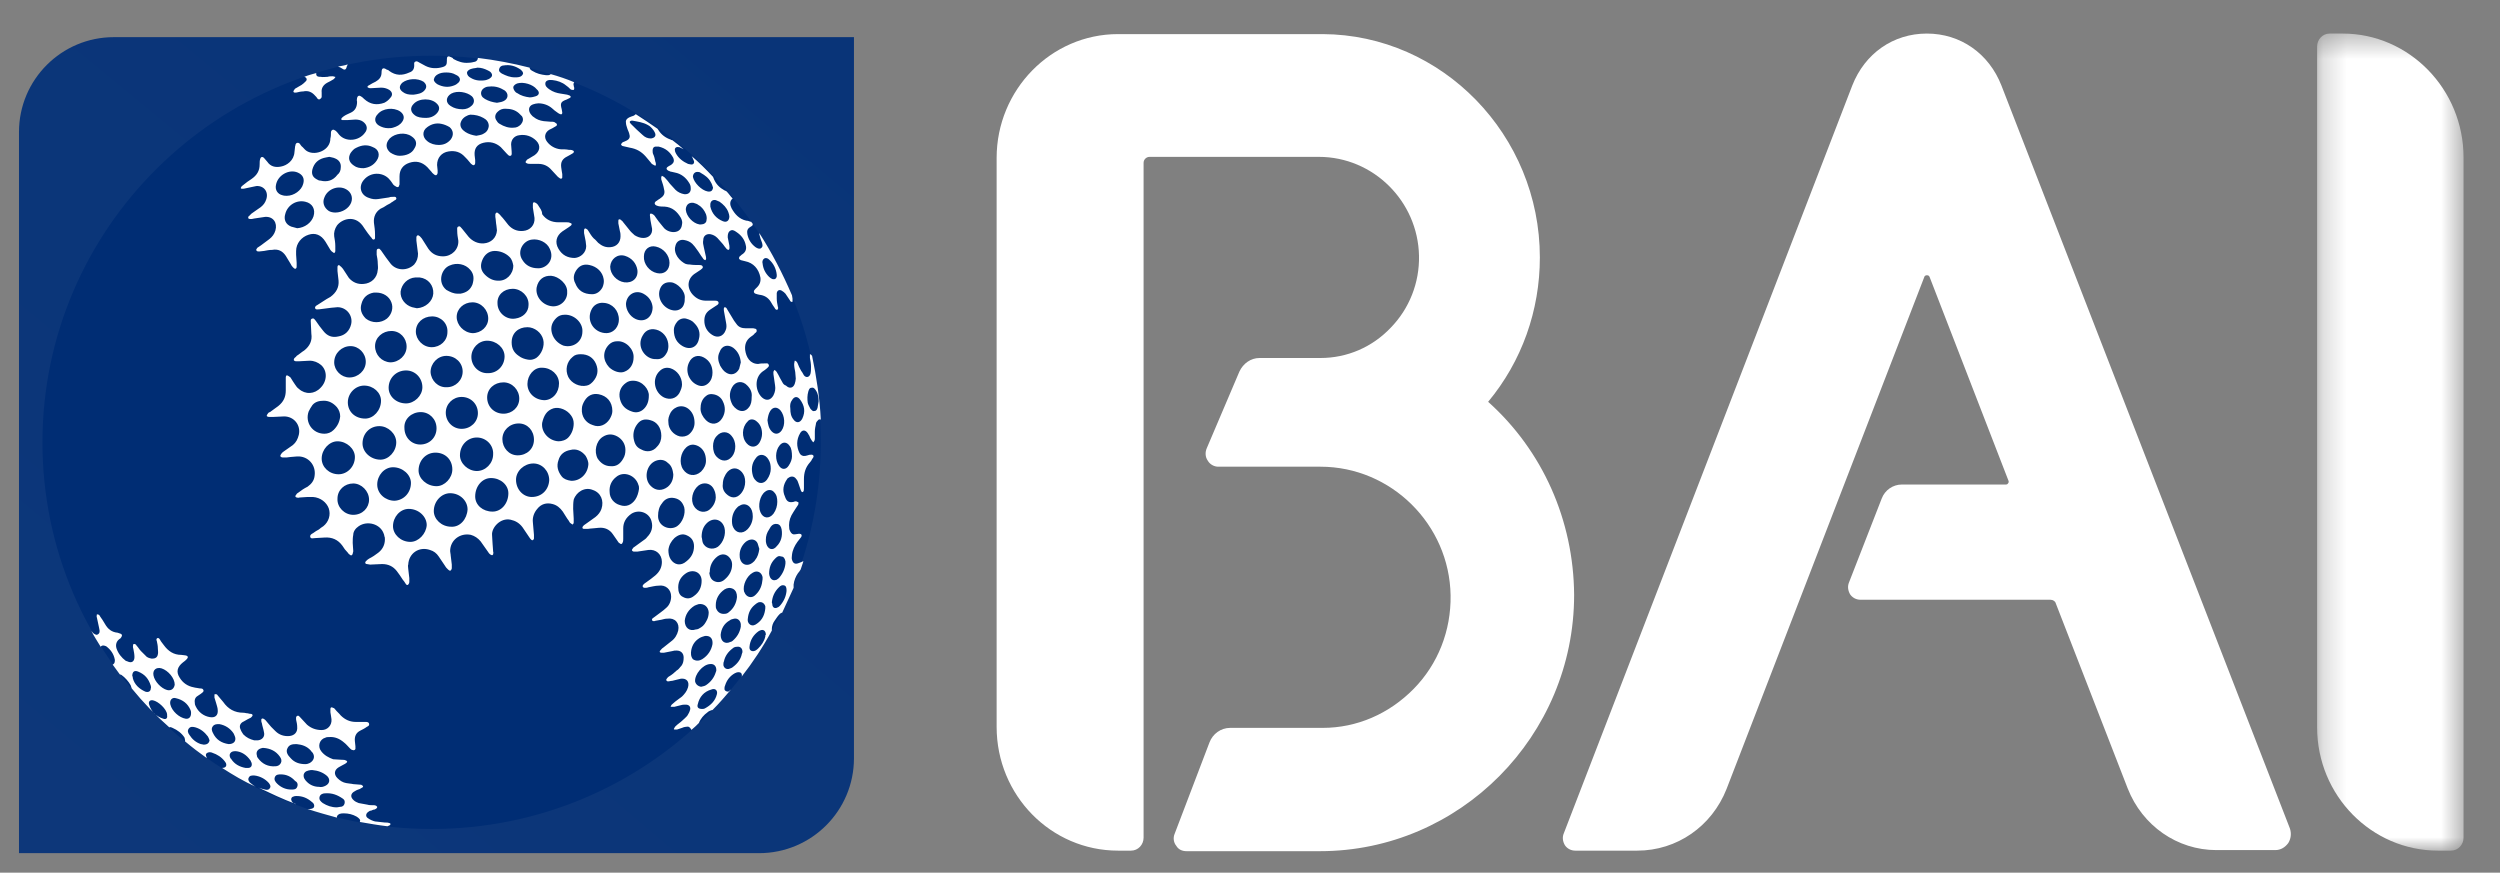
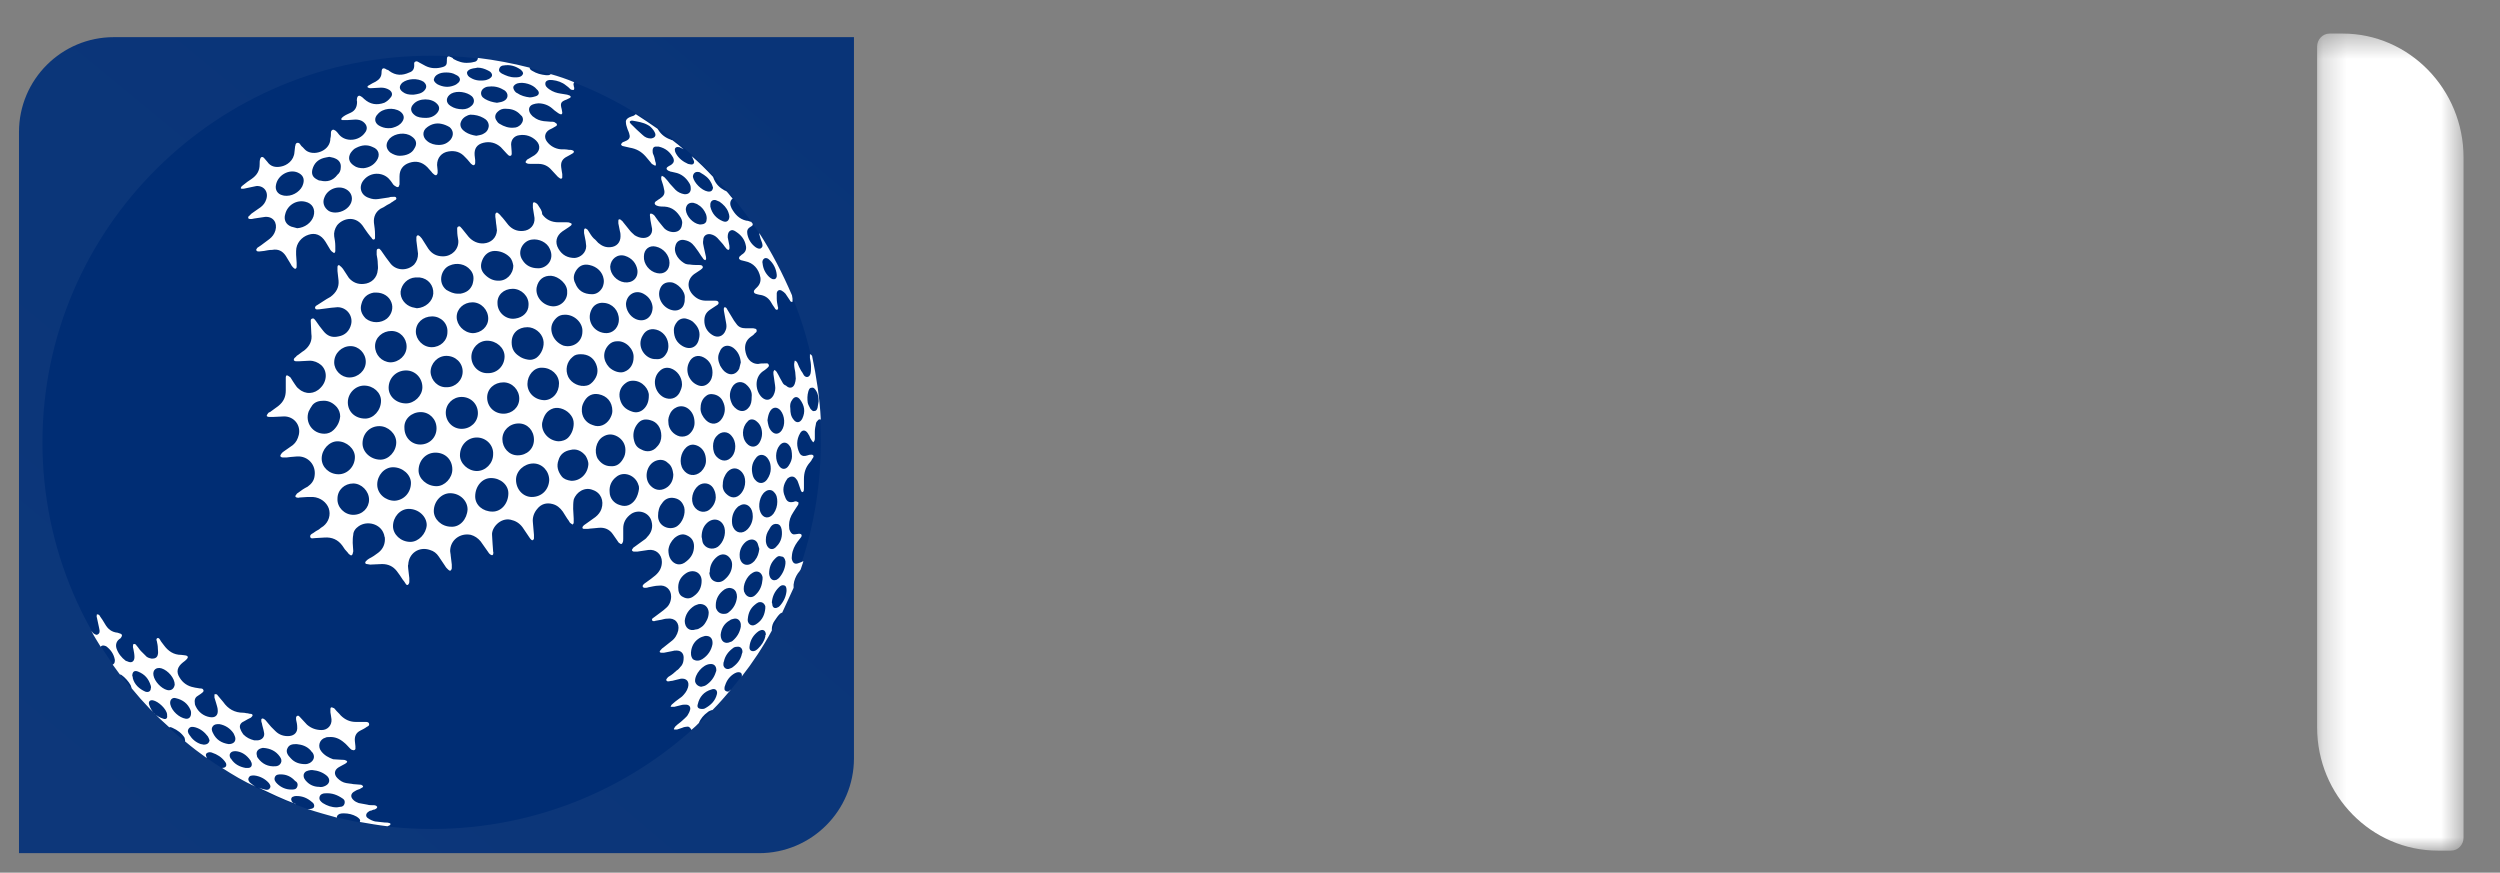
<svg xmlns="http://www.w3.org/2000/svg" width="106" height="37" viewBox="0 0 106 37" fill="none">
  <rect x="0" y="0" width="106" height="37" fill="#808080" stroke="none" />
  <g clip-path="url(#clip0_34_363)">
-     <path fill-rule="evenodd" clip-rule="evenodd" d="M63.097 17.037C64.528 15.317 65.29 13.162 65.29 10.915C65.29 5.734 61.158 1.469 56.082 1.446H56.059H47.404C44.565 1.446 42.257 3.808 42.257 6.697V30.817C42.257 33.728 44.565 36.067 47.404 36.067H47.957C48.257 36.067 48.488 35.815 48.488 35.517V6.903C48.488 6.765 48.603 6.651 48.742 6.651H55.919C58.227 6.651 60.12 8.53 60.166 10.846C60.19 11.993 59.75 13.093 58.966 13.896C58.181 14.721 57.12 15.179 55.989 15.179H53.404C53.035 15.179 52.712 15.409 52.551 15.753L51.165 19.009C51.096 19.169 51.096 19.376 51.212 19.536C51.304 19.696 51.488 19.788 51.65 19.788H55.989C58.989 19.788 61.459 22.241 61.505 25.245C61.528 26.736 60.974 28.157 59.936 29.212C58.897 30.266 57.535 30.862 56.082 30.862H52.158C51.765 30.862 51.419 31.115 51.281 31.481L49.804 35.356C49.734 35.517 49.758 35.723 49.873 35.861C49.966 36.022 50.127 36.09 50.312 36.09H55.966C61.897 36.09 66.743 31.207 66.743 25.222C66.721 22.059 65.405 19.101 63.097 17.037Z" fill="white" />
-     <path fill-rule="evenodd" clip-rule="evenodd" d="M84.86 3.624C84.33 2.271 83.129 1.423 81.698 1.423C80.267 1.423 79.067 2.271 78.537 3.624L66.305 35.334C66.235 35.495 66.258 35.677 66.352 35.838C66.444 35.976 66.605 36.067 66.79 36.067H69.421C71.106 36.067 72.582 35.035 73.206 33.453L81.583 11.763C81.606 11.672 81.675 11.672 81.698 11.672C81.722 11.672 81.791 11.672 81.814 11.741L85.16 20.384C85.183 20.43 85.16 20.476 85.137 20.499C85.114 20.544 85.068 20.544 85.045 20.544H80.637C80.267 20.544 79.921 20.774 79.783 21.141L78.398 24.695C78.329 24.856 78.352 25.038 78.444 25.199C78.537 25.337 78.698 25.429 78.883 25.429H86.937C87.053 25.429 87.145 25.497 87.168 25.589L90.215 33.431C90.837 35.013 92.315 36.044 93.977 36.044H96.469C96.7 36.044 96.885 35.93 97.022 35.746C97.138 35.562 97.161 35.334 97.092 35.127L84.86 3.624Z" fill="white" />
    <mask id="mask0_34_363" style="mask-type:luminance" maskUnits="userSpaceOnUse" x="98" y="1" width="7" height="36">
      <path d="M98.246 1.423H104.454V36.067H98.246V1.423Z" fill="white" />
    </mask>
    <g mask="url(#mask0_34_363)">
      <path fill-rule="evenodd" clip-rule="evenodd" d="M99.331 1.423H98.776C98.477 1.423 98.246 1.675 98.246 1.973V30.84C98.246 33.729 100.554 36.067 103.37 36.067H103.923C104.223 36.067 104.454 35.815 104.454 35.517V6.673C104.454 3.784 102.146 1.423 99.331 1.423Z" fill="white" />
    </g>
    <path fill-rule="evenodd" clip-rule="evenodd" d="M4.828 1.575H36.208V32.151C36.208 34.373 34.407 36.174 32.185 36.174H0.805V5.598C0.805 3.377 2.606 1.575 4.828 1.575Z" fill="url(#paint0_radial_34_363)" />
    <path fill-rule="evenodd" clip-rule="evenodd" d="M1.8 18.757C1.8 27.813 9.185 35.149 18.302 35.149C27.418 35.149 34.803 27.813 34.803 18.757C34.803 9.7 27.418 2.363 18.302 2.363C9.208 2.34 1.8 9.7 1.8 18.757Z" fill="#002D74" />
    <path fill-rule="evenodd" clip-rule="evenodd" d="M30.695 28.043C30.741 27.813 30.879 27.63 31.064 27.492C31.11 27.446 31.179 27.423 31.248 27.423C31.387 27.4 31.48 27.492 31.48 27.63C31.48 27.653 31.48 27.675 31.456 27.721C31.41 27.951 31.271 28.134 31.087 28.272C31.041 28.317 30.971 28.341 30.902 28.363C30.787 28.386 30.695 28.317 30.672 28.203C30.672 28.134 30.672 28.089 30.695 28.043ZM30.556 26.919C30.579 26.667 30.695 26.437 30.948 26.3C30.995 26.254 31.064 26.254 31.133 26.231C31.271 26.208 31.387 26.3 31.41 26.46V26.575C31.364 26.828 31.248 27.01 31.064 27.171C31.041 27.194 30.995 27.217 30.971 27.217C30.741 27.331 30.556 27.194 30.556 26.919ZM30.372 25.818C30.349 25.773 30.349 25.727 30.349 25.657C30.349 25.383 30.487 25.154 30.718 24.993C30.833 24.924 30.948 24.902 31.087 24.97C31.202 25.039 31.248 25.154 31.248 25.314C31.225 25.566 31.11 25.795 30.902 25.956C30.856 26.002 30.787 26.025 30.741 26.025C30.579 26.047 30.441 25.979 30.372 25.818ZM30.395 29.441C30.326 29.716 30.141 29.899 29.887 30.037C29.841 30.06 29.795 30.06 29.772 30.06C29.61 30.06 29.541 29.991 29.587 29.854C29.656 29.555 29.841 29.326 30.164 29.235C30.326 29.166 30.441 29.28 30.395 29.441ZM29.472 28.891C29.449 28.593 29.795 28.18 30.095 28.157C30.256 28.134 30.372 28.226 30.372 28.409C30.372 28.432 30.372 28.455 30.349 28.501C30.279 28.73 30.141 28.914 29.933 29.052C29.864 29.097 29.795 29.097 29.726 29.119C29.587 29.097 29.495 29.005 29.472 28.891ZM29.31 27.561C29.356 27.331 29.472 27.171 29.656 27.056C29.726 27.01 29.818 26.988 29.887 26.965C30.095 26.942 30.233 27.056 30.21 27.309C30.164 27.561 30.026 27.791 29.772 27.951C29.656 28.019 29.518 28.043 29.38 27.951C29.286 27.836 29.286 27.699 29.31 27.561ZM29.033 26.323C29.056 26.07 29.195 25.841 29.449 25.681C29.495 25.657 29.564 25.635 29.633 25.612C29.864 25.589 30.026 25.727 30.049 25.956C30.049 26.07 30.026 26.185 29.979 26.277C29.91 26.415 29.841 26.529 29.726 26.598C29.656 26.644 29.587 26.69 29.495 26.69C29.241 26.781 29.033 26.62 29.033 26.323ZM28.756 24.902C28.756 24.626 28.895 24.42 29.125 24.282C29.426 24.121 29.749 24.282 29.749 24.626C29.749 24.878 29.656 25.107 29.426 25.268C29.286 25.383 29.125 25.405 28.964 25.314C28.803 25.245 28.756 25.084 28.756 24.902ZM28.433 23.709C28.363 23.594 28.34 23.457 28.34 23.319C28.363 23.113 28.456 22.953 28.595 22.815C28.756 22.677 28.941 22.608 29.125 22.7C29.333 22.792 29.426 22.953 29.426 23.158C29.426 23.434 29.31 23.64 29.103 23.801C28.871 24.007 28.595 23.961 28.433 23.709ZM27.925 22.035C27.902 21.966 27.902 21.897 27.902 21.875C27.902 21.668 27.948 21.485 28.064 21.348C28.179 21.164 28.363 21.072 28.595 21.118C28.825 21.164 28.941 21.302 29.01 21.508C29.079 21.783 28.941 22.15 28.71 22.311C28.433 22.494 28.017 22.356 27.925 22.035ZM27.602 20.614C27.279 20.316 27.394 19.696 27.81 19.536C27.994 19.467 28.179 19.49 28.317 19.628C28.48 19.742 28.525 19.926 28.548 20.109C28.548 20.316 28.48 20.499 28.317 20.637C28.087 20.82 27.81 20.82 27.602 20.614ZM26.887 18.688C26.817 18.436 26.864 18.183 27.025 17.977C27.164 17.793 27.348 17.748 27.579 17.817C27.856 17.885 28.04 18.138 28.04 18.481C28.04 18.642 27.994 18.803 27.856 18.941C27.694 19.146 27.418 19.192 27.187 19.055C27.025 18.986 26.933 18.871 26.887 18.688ZM26.933 21.187C26.771 21.416 26.541 21.508 26.287 21.416C26.032 21.348 25.849 21.118 25.849 20.866C25.825 20.614 25.918 20.385 26.125 20.224C26.448 19.949 26.956 20.155 27.071 20.568C27.094 20.614 27.094 20.659 27.094 20.729C27.071 20.889 27.025 21.05 26.933 21.187ZM25.341 19.444C25.179 19.146 25.272 18.711 25.549 18.527C25.756 18.39 25.964 18.39 26.172 18.504C26.379 18.619 26.518 18.826 26.518 19.078C26.518 19.215 26.494 19.329 26.425 19.444C26.31 19.651 26.148 19.788 25.895 19.766C25.663 19.766 25.479 19.651 25.341 19.444ZM24.671 17.335C24.671 17.22 24.718 17.105 24.786 16.991C24.925 16.762 25.133 16.67 25.387 16.716C25.733 16.785 25.964 17.037 25.964 17.427C25.964 17.541 25.918 17.656 25.849 17.771C25.687 18.023 25.409 18.138 25.133 18.023C24.832 17.931 24.648 17.656 24.671 17.335ZM24.209 20.385C24.048 20.361 23.91 20.316 23.817 20.201C23.656 19.995 23.587 19.766 23.679 19.514C23.748 19.261 23.933 19.123 24.186 19.078C24.44 19.008 24.671 19.123 24.832 19.329C24.902 19.444 24.948 19.582 24.948 19.674C24.925 20.109 24.579 20.407 24.209 20.385ZM22.987 17.931C23.056 17.633 23.171 17.404 23.471 17.312C23.725 17.243 24.048 17.381 24.209 17.61C24.279 17.702 24.325 17.817 24.325 17.954C24.325 18.16 24.256 18.366 24.117 18.527C24.002 18.665 23.817 18.711 23.679 18.711C23.264 18.688 22.94 18.321 22.987 17.931ZM22.548 21.072C22.179 21.072 21.879 20.751 21.879 20.339C21.879 19.971 22.225 19.651 22.617 19.651C22.987 19.651 23.287 19.971 23.287 20.361C23.264 20.774 22.963 21.072 22.548 21.072ZM21.301 18.619C21.301 18.253 21.601 17.954 21.994 17.954C22.363 17.954 22.64 18.253 22.64 18.642C22.64 19.031 22.34 19.306 21.948 19.306C21.578 19.306 21.301 18.986 21.301 18.619ZM20.886 21.692C20.471 21.692 20.148 21.416 20.148 21.05C20.148 20.614 20.448 20.269 20.817 20.269C21.232 20.269 21.555 20.568 21.555 20.912C21.555 21.348 21.256 21.692 20.886 21.692ZM19.502 19.306C19.502 18.871 19.825 18.55 20.217 18.55C20.609 18.55 20.932 18.871 20.909 19.261C20.909 19.651 20.586 19.971 20.217 19.971C19.848 19.971 19.502 19.651 19.502 19.306ZM19.133 22.333C18.717 22.333 18.393 22.013 18.393 21.668C18.393 21.256 18.717 20.912 19.086 20.912C19.502 20.912 19.825 21.232 19.825 21.6C19.802 22.013 19.502 22.356 19.133 22.333ZM17.747 19.949C17.747 19.536 18.048 19.192 18.463 19.192C18.879 19.192 19.179 19.49 19.179 19.904C19.179 20.269 18.855 20.614 18.509 20.614C18.093 20.614 17.747 20.293 17.747 19.949ZM17.401 22.976C16.986 22.976 16.663 22.654 16.663 22.311C16.663 21.921 16.963 21.577 17.332 21.577C17.747 21.577 18.093 21.897 18.093 22.265C18.07 22.631 17.747 22.976 17.401 22.976ZM15.994 20.545C15.994 20.155 16.294 19.811 16.663 19.811C17.078 19.811 17.424 20.132 17.424 20.477C17.424 20.889 17.124 21.21 16.732 21.232C16.34 21.232 15.994 20.934 15.994 20.545ZM14.978 21.829C14.609 21.829 14.286 21.508 14.309 21.141C14.309 20.774 14.609 20.499 14.978 20.499C15.325 20.499 15.648 20.82 15.648 21.187C15.648 21.531 15.371 21.829 14.978 21.829ZM13.639 19.444C13.639 19.055 13.963 18.711 14.309 18.711C14.702 18.711 15.048 19.031 15.048 19.376C15.048 19.788 14.724 20.109 14.355 20.109C13.963 20.109 13.639 19.811 13.639 19.444ZM13.086 17.45C13.132 17.358 13.178 17.267 13.247 17.175C13.363 17.037 13.524 16.991 13.732 16.991C13.939 16.991 14.124 17.082 14.286 17.266C14.378 17.381 14.424 17.518 14.424 17.656C14.401 17.885 14.309 18.068 14.147 18.229C14.032 18.344 13.893 18.39 13.755 18.39C13.247 18.39 12.924 17.908 13.086 17.45ZM14.863 14.675C15.209 14.675 15.509 14.974 15.509 15.341C15.509 15.707 15.185 16.005 14.816 16.005C14.47 16.005 14.17 15.707 14.17 15.364C14.17 14.974 14.494 14.675 14.863 14.675ZM15.325 12.887C15.393 12.612 15.578 12.452 15.855 12.405H15.948C16.248 12.405 16.501 12.566 16.594 12.818C16.686 13.048 16.617 13.323 16.409 13.506C16.155 13.712 15.763 13.712 15.509 13.506C15.325 13.323 15.255 13.116 15.325 12.887ZM16.986 12.36C17.032 12.039 17.286 11.786 17.609 11.764H17.794C18.163 11.809 18.393 12.107 18.371 12.452C18.347 12.772 18.048 13.048 17.678 13.07C17.609 13.048 17.54 13.048 17.471 13.025C17.171 12.933 16.963 12.658 16.986 12.36ZM19.062 11.259C19.363 11.122 19.732 11.191 19.94 11.442C20.102 11.626 20.102 11.832 20.032 12.062C19.94 12.291 19.779 12.405 19.525 12.452H19.479H19.409C19.225 12.452 19.086 12.382 18.925 12.291C18.533 11.97 18.717 11.397 19.062 11.259ZM20.448 11.03C20.54 10.801 20.725 10.64 20.978 10.64C21.209 10.64 21.44 10.732 21.601 10.892C21.718 11.007 21.74 11.144 21.764 11.259C21.764 11.626 21.464 11.924 21.117 11.901C20.909 11.901 20.725 11.809 20.563 11.649C20.378 11.466 20.355 11.259 20.448 11.03ZM22.548 10.159C22.848 10.113 23.194 10.274 23.31 10.549C23.54 11.03 23.148 11.397 22.802 11.374C22.525 11.374 22.294 11.259 22.155 11.03C21.901 10.663 22.179 10.204 22.548 10.159ZM24.048 12.382C24.071 12.727 23.748 13.048 23.356 12.979C22.963 12.91 22.687 12.543 22.756 12.177C22.825 11.855 23.056 11.672 23.379 11.695C23.679 11.718 24.071 12.039 24.048 12.382ZM24.463 11.419C24.602 11.237 24.786 11.191 24.994 11.237C25.317 11.305 25.549 11.534 25.595 11.832C25.617 11.947 25.595 12.062 25.549 12.177C25.455 12.36 25.295 12.475 25.109 12.475C24.74 12.475 24.509 12.314 24.394 12.016C24.279 11.809 24.325 11.603 24.463 11.419ZM24.279 15.134C24.371 15.042 24.486 15.019 24.625 15.019C24.925 15.019 25.155 15.156 25.272 15.432C25.387 15.707 25.341 15.959 25.133 16.189C25.063 16.257 24.994 16.327 24.879 16.349C24.579 16.418 24.233 16.257 24.094 15.982C23.956 15.684 24.025 15.341 24.279 15.134ZM23.402 14.126C23.333 13.873 23.402 13.666 23.587 13.483C23.679 13.392 23.794 13.345 23.933 13.345C24.348 13.323 24.718 13.69 24.694 14.056C24.694 14.492 24.302 14.767 23.886 14.653C23.656 14.561 23.471 14.377 23.402 14.126ZM22.987 15.592C23.379 15.592 23.702 15.891 23.702 16.257C23.702 16.647 23.448 16.945 23.102 16.968C22.687 16.968 22.363 16.67 22.363 16.28C22.363 15.914 22.64 15.57 22.987 15.592ZM21.994 15.089C21.786 14.951 21.694 14.767 21.694 14.515C21.694 14.126 21.971 13.873 22.363 13.873C22.663 13.873 22.963 14.102 23.033 14.401C23.102 14.675 22.963 15.019 22.733 15.18C22.617 15.249 22.502 15.271 22.387 15.249C22.248 15.226 22.109 15.18 21.994 15.089ZM21.348 16.212C21.718 16.212 22.017 16.533 22.017 16.9C22.017 17.267 21.718 17.541 21.348 17.541C20.955 17.541 20.655 17.243 20.655 16.854C20.655 16.487 20.955 16.212 21.348 16.212ZM21.094 12.864C21.071 12.52 21.348 12.245 21.74 12.245C22.109 12.245 22.433 12.566 22.41 12.933C22.41 13.23 22.179 13.46 21.855 13.506C21.464 13.575 21.094 13.254 21.094 12.864ZM19.986 15.134C19.986 14.767 20.286 14.446 20.655 14.446C21.048 14.446 21.394 14.744 21.394 15.111C21.394 15.501 21.094 15.822 20.701 15.822C20.309 15.845 19.986 15.524 19.986 15.134ZM19.571 16.83C19.963 16.83 20.263 17.129 20.263 17.518C20.263 17.885 19.963 18.183 19.571 18.183C19.202 18.183 18.901 17.885 18.901 17.496C18.901 17.129 19.202 16.83 19.571 16.83ZM19.363 13.438C19.363 13.093 19.663 12.818 20.032 12.818C20.402 12.818 20.701 13.139 20.701 13.506C20.701 13.85 20.402 14.126 20.032 14.126C19.663 14.102 19.363 13.781 19.363 13.438ZM18.256 15.776C18.256 15.409 18.555 15.089 18.925 15.089C19.317 15.089 19.617 15.386 19.617 15.753C19.617 16.119 19.317 16.418 18.948 16.418C18.579 16.441 18.278 16.142 18.256 15.776ZM17.84 17.473C18.21 17.473 18.509 17.771 18.509 18.16C18.509 18.55 18.21 18.848 17.817 18.848C17.447 18.848 17.147 18.55 17.147 18.138C17.124 17.771 17.447 17.473 17.84 17.473ZM17.632 14.056C17.632 13.69 17.932 13.415 18.324 13.415C18.693 13.415 18.994 13.712 18.971 14.079C18.971 14.446 18.671 14.721 18.302 14.721C17.932 14.721 17.632 14.401 17.632 14.056ZM16.478 16.441C16.478 16.029 16.801 15.707 17.217 15.707C17.609 15.707 17.909 16.029 17.909 16.418C17.909 16.785 17.563 17.105 17.217 17.105C16.801 17.105 16.478 16.808 16.478 16.441ZM16.086 18.068C16.455 18.068 16.801 18.39 16.801 18.756C16.801 19.146 16.478 19.49 16.132 19.49C15.717 19.49 15.371 19.169 15.371 18.803C15.371 18.39 15.671 18.068 16.086 18.068ZM15.902 14.675C15.902 14.308 16.224 14.033 16.594 14.033C16.963 14.033 17.24 14.331 17.24 14.698C17.24 15.066 16.917 15.364 16.547 15.364C16.178 15.341 15.902 15.042 15.902 14.675ZM16.155 16.991C16.155 17.404 15.832 17.748 15.486 17.748C15.048 17.748 14.748 17.45 14.748 17.06C14.748 16.67 15.071 16.349 15.44 16.349C15.832 16.349 16.155 16.647 16.155 16.991ZM26.241 13.552C26.241 13.69 26.195 13.827 26.102 13.941C25.941 14.126 25.71 14.171 25.455 14.079C25.086 13.941 24.902 13.529 25.063 13.163C25.155 12.933 25.363 12.818 25.595 12.841C25.964 12.864 26.241 13.163 26.241 13.552ZM26.494 10.846C26.794 10.938 26.979 11.167 27.025 11.442C27.071 11.786 26.817 12.016 26.471 11.97C26.148 11.924 25.872 11.626 25.872 11.305C25.895 10.984 26.172 10.755 26.494 10.846ZM27.279 12.452C27.533 12.589 27.648 12.795 27.671 13.025C27.671 13.46 27.325 13.69 26.956 13.529C26.702 13.415 26.541 13.139 26.541 12.887C26.564 12.497 26.933 12.268 27.279 12.452ZM27.81 10.456C28.133 10.526 28.387 10.823 28.387 11.144C28.387 11.466 28.156 11.649 27.856 11.58C27.533 11.512 27.279 11.191 27.302 10.869C27.302 10.571 27.533 10.388 27.81 10.456ZM29.033 12.658C29.033 12.727 29.033 12.795 29.01 12.864C28.964 13.07 28.779 13.185 28.571 13.163C28.156 13.116 27.856 12.681 27.971 12.291C28.04 12.062 28.202 11.947 28.456 11.97C28.71 11.993 29.079 12.337 29.033 12.658ZM29.449 13.712C29.633 13.896 29.703 14.126 29.633 14.377C29.564 14.721 29.264 14.859 28.941 14.675C28.71 14.538 28.571 14.331 28.571 13.988C28.571 13.873 28.617 13.758 28.71 13.644C28.803 13.529 28.941 13.483 29.079 13.506C29.241 13.552 29.356 13.598 29.449 13.712ZM30.21 15.799C30.21 15.959 30.164 16.119 30.049 16.234C29.933 16.349 29.795 16.395 29.633 16.349C29.426 16.28 29.286 16.142 29.195 15.937C29.125 15.753 29.125 15.547 29.218 15.364C29.333 15.111 29.587 15.019 29.841 15.156C30.095 15.294 30.21 15.524 30.21 15.799ZM30.233 16.716C30.418 16.739 30.579 16.854 30.648 17.015C30.764 17.243 30.764 17.496 30.625 17.725C30.464 18 30.164 18.045 29.933 17.817C29.795 17.679 29.703 17.496 29.703 17.335C29.703 17.129 29.749 16.968 29.887 16.83C30.003 16.716 30.118 16.693 30.233 16.716ZM30.51 14.928C30.602 14.653 30.856 14.584 31.087 14.744C31.295 14.905 31.387 15.111 31.41 15.364C31.387 15.455 31.364 15.547 31.341 15.638C31.225 15.867 30.995 15.937 30.787 15.799C30.672 15.73 30.602 15.616 30.533 15.501C30.441 15.294 30.418 15.111 30.51 14.928ZM31.688 16.349C31.825 16.487 31.895 16.647 31.871 16.83C31.871 17.015 31.848 17.152 31.756 17.266C31.618 17.45 31.433 17.473 31.248 17.358C31.179 17.312 31.11 17.243 31.064 17.175C30.925 16.922 30.902 16.67 31.041 16.418C31.179 16.166 31.48 16.119 31.688 16.349ZM32.103 17.885C32.241 18 32.311 18.183 32.311 18.39C32.311 18.527 32.264 18.665 32.195 18.779C32.057 18.986 31.825 18.986 31.664 18.803C31.433 18.55 31.456 18.115 31.688 17.885C31.779 17.748 31.964 17.748 32.103 17.885ZM32.587 19.49C32.657 19.605 32.68 19.719 32.68 19.88C32.68 20.017 32.634 20.178 32.518 20.339C32.379 20.522 32.171 20.522 32.033 20.361C31.988 20.316 31.941 20.247 31.918 20.155C31.848 19.903 31.871 19.651 32.033 19.444C32.171 19.215 32.449 19.238 32.587 19.49ZM32.657 17.427C32.772 17.243 32.957 17.243 33.095 17.404C33.28 17.633 33.303 18.023 33.141 18.253C33.026 18.413 32.864 18.436 32.726 18.298C32.587 18.16 32.564 17.977 32.541 17.817C32.564 17.656 32.587 17.541 32.657 17.427ZM33.487 18.917C33.557 19.008 33.58 19.169 33.58 19.353C33.58 19.467 33.533 19.605 33.441 19.742C33.326 19.926 33.141 19.926 33.026 19.742C32.864 19.514 32.864 19.123 33.049 18.894C33.187 18.711 33.372 18.734 33.487 18.917ZM33.58 16.968C33.672 16.808 33.81 16.785 33.926 16.945C34.11 17.197 34.157 17.45 34.018 17.748C33.926 17.931 33.764 17.954 33.649 17.793C33.533 17.656 33.51 17.496 33.51 17.335C33.487 17.175 33.51 17.06 33.58 16.968ZM33.303 23.801V23.892C33.28 24.121 33.187 24.328 33.026 24.511C33.002 24.534 32.957 24.557 32.934 24.58C32.818 24.626 32.726 24.603 32.657 24.489C32.634 24.442 32.611 24.374 32.611 24.328C32.611 24.076 32.68 23.869 32.864 23.686C32.934 23.617 33.002 23.548 33.118 23.594C33.233 23.594 33.28 23.686 33.303 23.801ZM33.349 25.062C33.326 25.291 33.233 25.497 33.072 25.681C33.049 25.704 33.002 25.749 32.98 25.749C32.864 25.818 32.772 25.773 32.748 25.657C32.748 25.635 32.748 25.589 32.726 25.543C32.748 25.291 32.841 25.084 33.026 24.902C33.095 24.832 33.164 24.786 33.28 24.832C33.349 24.878 33.349 24.97 33.349 25.062ZM32.494 23.067C32.472 22.998 32.472 22.953 32.472 22.884C32.472 22.723 32.518 22.585 32.611 22.448C32.634 22.402 32.657 22.379 32.68 22.333C32.748 22.241 32.841 22.195 32.957 22.218C33.072 22.241 33.118 22.333 33.141 22.448C33.187 22.723 33.118 22.976 32.934 23.158C32.772 23.366 32.564 23.296 32.494 23.067ZM32.449 26.988C32.403 27.194 32.287 27.355 32.149 27.492C32.125 27.515 32.079 27.561 32.033 27.583C31.895 27.653 31.756 27.583 31.779 27.423C31.802 27.148 31.941 26.919 32.171 26.758C32.195 26.758 32.195 26.736 32.218 26.736C32.357 26.667 32.472 26.736 32.472 26.919C32.449 26.919 32.449 26.942 32.449 26.988ZM31.71 26.208C31.734 25.979 31.825 25.795 31.988 25.657C32.033 25.612 32.103 25.566 32.149 25.543C32.287 25.497 32.403 25.566 32.449 25.704V25.795C32.425 26.047 32.333 26.277 32.103 26.437C32.01 26.506 31.918 26.552 31.802 26.483C31.71 26.415 31.688 26.323 31.71 26.208ZM32.449 20.843C32.564 20.751 32.726 20.751 32.818 20.866C32.934 20.98 32.957 21.118 32.957 21.279C32.957 21.44 32.91 21.622 32.794 21.783C32.611 22.013 32.357 21.99 32.241 21.714C32.125 21.44 32.218 21.003 32.449 20.843ZM31.572 25.131C31.572 25.107 31.548 25.084 31.548 25.084C31.48 24.81 31.664 24.42 31.918 24.282C32.103 24.168 32.287 24.259 32.333 24.466V24.557C32.311 24.81 32.241 25.016 32.057 25.2C32.01 25.245 31.988 25.268 31.941 25.291C31.802 25.36 31.641 25.291 31.572 25.131ZM31.618 22.976C31.641 22.953 31.688 22.93 31.734 22.906C31.895 22.838 32.057 22.884 32.125 23.044C32.149 23.113 32.171 23.204 32.195 23.274C32.171 23.457 32.125 23.617 32.01 23.755C31.988 23.801 31.941 23.823 31.895 23.869C31.71 24.007 31.502 23.961 31.41 23.778C31.387 23.731 31.364 23.663 31.364 23.594C31.341 23.366 31.433 23.136 31.618 22.976ZM31.041 22.195C31.018 21.966 31.064 21.76 31.202 21.577C31.248 21.531 31.295 21.462 31.364 21.44C31.502 21.348 31.664 21.37 31.779 21.485C31.871 21.577 31.918 21.714 31.918 21.897C31.918 22.081 31.848 22.287 31.688 22.448C31.48 22.654 31.202 22.608 31.087 22.356C31.064 22.311 31.041 22.241 31.041 22.195ZM30.095 24.237C30.095 23.984 30.21 23.755 30.418 23.594C30.602 23.457 30.81 23.48 30.948 23.663C31.018 23.755 31.041 23.847 31.041 23.939C31.041 24.191 30.925 24.397 30.741 24.557C30.625 24.672 30.464 24.718 30.302 24.649C30.141 24.58 30.095 24.442 30.072 24.282C30.095 24.282 30.095 24.259 30.095 24.237ZM30.003 22.15C30.279 21.921 30.625 22.035 30.718 22.379C30.787 22.654 30.672 22.998 30.441 23.181C30.21 23.342 29.887 23.25 29.795 22.998C29.772 22.93 29.772 22.838 29.749 22.768C29.749 22.517 29.818 22.311 30.003 22.15ZM31.456 20.017C31.548 20.132 31.595 20.247 31.595 20.43C31.595 20.591 31.548 20.774 31.41 20.934C31.225 21.141 30.995 21.141 30.787 20.934C30.672 20.82 30.625 20.682 30.648 20.522C30.648 20.339 30.718 20.155 30.856 19.995C31.041 19.811 31.271 19.811 31.456 20.017ZM31.041 19.353C30.856 19.582 30.602 19.582 30.395 19.376C30.279 19.261 30.233 19.101 30.233 18.917C30.233 18.756 30.279 18.596 30.395 18.481C30.579 18.275 30.856 18.275 31.018 18.481C31.225 18.711 31.225 19.123 31.041 19.353ZM29.61 20.591C29.818 20.43 30.095 20.477 30.233 20.682C30.302 20.797 30.349 20.912 30.349 21.095C30.349 21.232 30.279 21.416 30.141 21.554C29.933 21.783 29.587 21.737 29.426 21.462C29.264 21.21 29.356 20.797 29.61 20.591ZM29.103 18.963C29.264 18.826 29.426 18.826 29.61 18.917C29.818 19.031 29.933 19.238 29.933 19.536C29.933 19.696 29.864 19.857 29.726 19.995C29.472 20.224 29.149 20.178 28.964 19.904C28.779 19.628 28.849 19.192 29.103 18.963ZM28.433 17.496C28.617 17.197 28.987 17.129 29.241 17.381C29.38 17.518 29.449 17.702 29.449 17.931C29.449 18.091 29.38 18.275 29.218 18.413C29.103 18.504 28.964 18.527 28.825 18.504C28.548 18.436 28.34 18.183 28.34 17.908C28.317 17.771 28.363 17.633 28.433 17.496ZM27.971 15.73C28.11 15.592 28.271 15.57 28.433 15.616C28.71 15.707 28.917 15.982 28.917 16.303C28.917 16.418 28.871 16.533 28.803 16.67C28.663 16.9 28.41 16.968 28.156 16.854C27.741 16.647 27.625 16.052 27.971 15.73ZM27.256 14.216C27.394 13.965 27.648 13.896 27.925 14.011C28.179 14.126 28.34 14.377 28.34 14.675C28.34 14.767 28.317 14.905 28.248 14.996C28.156 15.156 28.017 15.249 27.81 15.226C27.371 15.249 26.956 14.698 27.256 14.216ZM25.825 15.57C25.549 15.271 25.549 14.882 25.825 14.607C25.918 14.515 26.032 14.469 26.172 14.469C26.541 14.446 26.887 14.813 26.864 15.156C26.864 15.432 26.725 15.661 26.494 15.753C26.31 15.845 26.01 15.753 25.825 15.57ZM26.541 16.234C26.633 16.166 26.725 16.142 26.841 16.142C27.256 16.142 27.533 16.533 27.51 16.785C27.51 17.015 27.441 17.197 27.302 17.335C27.164 17.473 26.979 17.518 26.794 17.45C26.518 17.358 26.356 17.197 26.287 16.922C26.218 16.647 26.31 16.395 26.541 16.234ZM29.402 8.6C29.472 8.623 29.564 8.645 29.61 8.691C29.772 8.783 29.864 8.92 29.933 9.081C29.956 9.15 29.979 9.241 29.956 9.333C29.956 9.448 29.841 9.516 29.726 9.516H29.656C29.38 9.471 29.103 9.173 29.079 8.897V8.852C29.103 8.668 29.218 8.577 29.402 8.6ZM29.61 7.292C29.656 7.292 29.703 7.316 29.726 7.339C29.887 7.43 30.049 7.545 30.141 7.728C30.187 7.797 30.21 7.889 30.233 7.957C30.21 8.095 30.141 8.141 30.003 8.118C29.749 8.072 29.426 7.752 29.38 7.499C29.38 7.362 29.472 7.27 29.61 7.292ZM30.349 8.485C30.395 8.508 30.464 8.53 30.51 8.553C30.672 8.668 30.81 8.806 30.879 8.99C30.902 9.058 30.925 9.127 30.925 9.173C30.925 9.356 30.81 9.448 30.648 9.379C30.372 9.265 30.187 9.058 30.118 8.76V8.645C30.141 8.508 30.233 8.462 30.349 8.485ZM27.602 5.871C27.464 5.871 27.348 5.826 27.233 5.711C27.071 5.573 26.91 5.413 26.748 5.252C26.748 5.252 26.748 5.229 26.725 5.229C26.679 5.16 26.702 5.138 26.771 5.115H26.817C27.048 5.16 27.256 5.183 27.464 5.298C27.556 5.344 27.625 5.413 27.694 5.504C27.717 5.527 27.741 5.573 27.764 5.619C27.833 5.756 27.764 5.848 27.602 5.871ZM32.403 10.961C32.494 10.915 32.564 10.961 32.611 11.007C32.794 11.167 32.91 11.397 32.934 11.649V11.718C32.91 11.832 32.841 11.855 32.748 11.832C32.703 11.809 32.657 11.786 32.611 11.741C32.449 11.58 32.357 11.397 32.333 11.167C32.311 11.099 32.333 11.007 32.403 10.961ZM34.272 16.601C34.295 16.533 34.318 16.441 34.41 16.441C34.503 16.418 34.549 16.487 34.595 16.555C34.687 16.693 34.71 16.854 34.71 17.015C34.687 17.105 34.687 17.197 34.664 17.29C34.641 17.358 34.618 17.427 34.526 17.427C34.456 17.45 34.41 17.381 34.364 17.335C34.318 17.243 34.272 17.175 34.249 17.082C34.226 16.922 34.226 16.762 34.272 16.601ZM30.879 29.326C30.787 29.326 30.718 29.28 30.718 29.212C30.718 29.166 30.718 29.119 30.741 29.074C30.81 28.844 30.948 28.662 31.156 28.546C31.202 28.524 31.248 28.501 31.318 28.501C31.41 28.501 31.456 28.546 31.456 28.638C31.456 28.662 31.456 28.684 31.433 28.707C31.918 28.089 32.357 27.423 32.726 26.736V26.667C32.726 26.552 32.772 26.415 32.841 26.323C32.91 26.231 32.957 26.139 33.049 26.047C33.072 26.025 33.118 25.979 33.164 25.979C33.326 25.635 33.487 25.268 33.649 24.924V24.786C33.672 24.603 33.741 24.442 33.833 24.305C33.88 24.259 33.903 24.213 33.949 24.144C33.995 24.03 34.018 23.916 34.064 23.801H34.041C33.995 23.823 33.949 23.847 33.88 23.869C33.718 23.939 33.626 23.892 33.58 23.732C33.557 23.663 33.58 23.594 33.58 23.526C33.603 23.319 33.695 23.136 33.81 22.976C33.856 22.906 33.926 22.838 33.972 22.768C34.018 22.677 33.972 22.631 33.88 22.631C33.833 22.631 33.764 22.654 33.718 22.654C33.626 22.677 33.557 22.631 33.51 22.54C33.487 22.494 33.464 22.448 33.464 22.402C33.441 22.218 33.464 22.035 33.557 21.852C33.603 21.76 33.672 21.668 33.741 21.554C33.764 21.508 33.81 21.462 33.833 21.416C33.856 21.393 33.856 21.324 33.856 21.302C33.833 21.279 33.787 21.279 33.764 21.256C33.718 21.256 33.695 21.256 33.649 21.279C33.441 21.324 33.349 21.256 33.28 21.05C33.164 20.797 33.21 20.545 33.372 20.316C33.395 20.293 33.395 20.269 33.418 20.269C33.533 20.178 33.672 20.178 33.764 20.316C33.81 20.361 33.833 20.43 33.856 20.499C33.88 20.591 33.926 20.682 33.949 20.774C33.972 20.82 33.972 20.866 34.041 20.866C34.087 20.82 34.087 20.774 34.087 20.705V20.316C34.087 20.041 34.157 19.811 34.341 19.605C34.387 19.559 34.41 19.514 34.433 19.467C34.456 19.422 34.526 19.376 34.48 19.306C34.433 19.261 34.387 19.284 34.318 19.284C34.272 19.306 34.226 19.306 34.157 19.329C34.041 19.353 33.949 19.306 33.903 19.215C33.764 18.941 33.764 18.642 33.926 18.366C34.018 18.206 34.157 18.229 34.249 18.366C34.272 18.413 34.295 18.436 34.318 18.481C34.341 18.55 34.364 18.596 34.41 18.665C34.433 18.688 34.456 18.734 34.48 18.756C34.526 18.711 34.549 18.665 34.549 18.596V18.298C34.549 18.183 34.572 18.091 34.595 17.977C34.595 17.931 34.618 17.885 34.664 17.84C34.71 17.771 34.756 17.771 34.803 17.793C34.756 16.877 34.618 15.982 34.433 15.089C34.41 15.066 34.387 15.019 34.341 15.019V15.18C34.364 15.294 34.387 15.432 34.387 15.547C34.387 15.638 34.387 15.753 34.364 15.845C34.318 16.005 34.179 16.029 34.087 15.914C34.041 15.845 34.018 15.776 33.972 15.73C33.903 15.616 33.856 15.501 33.81 15.386C33.787 15.341 33.764 15.317 33.718 15.294H33.695C33.695 15.341 33.672 15.386 33.672 15.432C33.672 15.547 33.695 15.661 33.718 15.776C33.718 15.867 33.741 15.959 33.741 16.052C33.741 16.119 33.718 16.212 33.695 16.28C33.626 16.464 33.464 16.487 33.326 16.349C33.257 16.327 33.211 16.28 33.187 16.234C33.141 16.166 33.118 16.097 33.072 16.029C33.026 15.937 32.98 15.845 32.934 15.776C32.91 15.73 32.864 15.707 32.841 15.684C32.772 15.753 32.794 15.799 32.794 15.867C32.818 16.029 32.841 16.189 32.864 16.349C32.887 16.487 32.864 16.624 32.794 16.762C32.68 16.968 32.494 17.015 32.311 16.854C32.033 16.601 31.964 16.029 32.333 15.753C32.403 15.707 32.472 15.661 32.518 15.616C32.564 15.57 32.634 15.524 32.587 15.455C32.564 15.386 32.494 15.409 32.425 15.409C32.333 15.409 32.241 15.409 32.149 15.432C31.988 15.432 31.848 15.364 31.756 15.249C31.664 15.134 31.618 14.996 31.595 14.836C31.572 14.607 31.641 14.423 31.825 14.286C31.895 14.24 31.964 14.193 32.01 14.126C32.057 14.102 32.103 14.056 32.079 13.988C32.057 13.919 31.988 13.941 31.941 13.919H31.825H31.618C31.456 13.919 31.318 13.873 31.225 13.735C31.156 13.644 31.087 13.552 31.041 13.46C30.971 13.345 30.902 13.23 30.833 13.116C30.81 13.07 30.787 13.025 30.718 13.025C30.672 13.07 30.695 13.139 30.695 13.185C30.718 13.345 30.764 13.529 30.787 13.69C30.81 13.804 30.81 13.919 30.764 14.011C30.672 14.263 30.418 14.354 30.187 14.193C29.979 14.056 29.864 13.85 29.864 13.598C29.864 13.392 29.933 13.254 30.095 13.139C30.187 13.07 30.279 13.025 30.372 12.956C30.418 12.933 30.487 12.887 30.464 12.818C30.441 12.749 30.372 12.749 30.302 12.749H29.933C29.703 12.749 29.518 12.658 29.356 12.475C29.103 12.177 29.149 11.786 29.495 11.58C29.564 11.534 29.633 11.489 29.703 11.442C29.749 11.397 29.818 11.374 29.795 11.305C29.772 11.237 29.703 11.237 29.633 11.237C29.495 11.237 29.38 11.237 29.241 11.214C29.195 11.214 29.079 11.214 28.987 11.144C28.849 11.053 28.733 10.938 28.663 10.778C28.617 10.663 28.595 10.549 28.641 10.411C28.687 10.227 28.849 10.136 29.033 10.181C29.149 10.204 29.264 10.251 29.356 10.341C29.426 10.411 29.495 10.502 29.541 10.571C29.633 10.686 29.703 10.823 29.795 10.938C29.818 10.984 29.864 11.03 29.91 11.03C29.956 10.984 29.933 10.938 29.933 10.892C29.91 10.755 29.864 10.617 29.841 10.479C29.818 10.388 29.795 10.274 29.818 10.181C29.818 9.998 29.956 9.906 30.118 9.929C30.233 9.953 30.326 9.998 30.418 10.09C30.487 10.159 30.533 10.227 30.602 10.296C30.672 10.365 30.718 10.456 30.787 10.526C30.81 10.571 30.856 10.594 30.902 10.594C30.948 10.549 30.925 10.479 30.925 10.411C30.902 10.296 30.879 10.181 30.856 10.067C30.856 9.975 30.856 9.86 30.948 9.792C31.041 9.723 31.133 9.769 31.225 9.838C31.433 9.975 31.572 10.159 31.618 10.388C31.664 10.549 31.618 10.686 31.48 10.778C31.433 10.801 31.41 10.846 31.364 10.869C31.318 10.938 31.318 10.984 31.41 11.03C31.48 11.053 31.525 11.053 31.595 11.076C31.941 11.144 32.171 11.397 32.241 11.764C32.264 11.924 32.218 12.062 32.103 12.177C32.079 12.2 32.057 12.222 32.033 12.245C31.988 12.291 31.964 12.314 31.964 12.382C31.988 12.452 32.033 12.452 32.103 12.475C32.125 12.475 32.171 12.497 32.195 12.497C32.403 12.52 32.564 12.612 32.68 12.795C32.726 12.887 32.794 12.979 32.841 13.048C32.864 13.093 32.887 13.139 32.957 13.139C33.002 13.07 33.002 13.07 32.98 13.002C32.957 12.887 32.934 12.772 32.934 12.658V12.428C32.957 12.291 33.072 12.268 33.164 12.337C33.211 12.36 33.257 12.405 33.303 12.452C33.372 12.543 33.418 12.635 33.487 12.727C33.51 12.772 33.533 12.818 33.603 12.795V12.658C33.603 12.612 33.58 12.566 33.58 12.52C33.187 11.603 32.726 10.709 32.195 9.883V9.929C32.218 10.044 32.264 10.181 32.311 10.296C32.333 10.388 32.357 10.456 32.264 10.526C32.195 10.571 32.103 10.526 32.033 10.479C31.848 10.341 31.734 10.159 31.688 9.929C31.664 9.792 31.688 9.7 31.802 9.631C31.825 9.608 31.848 9.608 31.871 9.586C31.918 9.563 31.918 9.516 31.918 9.493C31.895 9.471 31.871 9.425 31.848 9.402H31.825C31.756 9.379 31.71 9.356 31.641 9.356C31.341 9.288 31.156 9.081 31.018 8.829C30.948 8.691 30.925 8.53 31.064 8.416C30.971 8.325 30.902 8.21 30.81 8.118C30.787 8.095 30.764 8.095 30.718 8.072C30.51 7.957 30.372 7.82 30.279 7.614C30.256 7.567 30.256 7.545 30.233 7.499C29.933 7.178 29.633 6.88 29.31 6.604C29.333 6.628 29.356 6.651 29.356 6.674C29.38 6.719 29.402 6.789 29.426 6.834C29.449 6.926 29.38 6.994 29.286 6.971C29.241 6.971 29.195 6.949 29.172 6.949C28.964 6.857 28.779 6.719 28.663 6.513C28.641 6.467 28.617 6.422 28.617 6.376C28.595 6.284 28.663 6.215 28.779 6.238C28.803 6.238 28.825 6.238 28.849 6.261L28.987 6.329C28.825 6.192 28.663 6.054 28.502 5.94C28.48 5.94 28.456 5.94 28.433 5.917C28.226 5.848 28.04 5.711 27.925 5.527C27.902 5.504 27.902 5.481 27.879 5.459C27.579 5.252 27.279 5.045 26.956 4.84C26.933 4.863 26.91 4.885 26.864 4.908C26.794 4.931 26.725 4.954 26.679 4.977C26.587 5.023 26.518 5.091 26.541 5.206C26.541 5.275 26.564 5.344 26.587 5.413C26.61 5.504 26.656 5.573 26.679 5.665C26.725 5.802 26.702 5.894 26.564 5.963C26.518 5.986 26.448 6.008 26.402 6.031C26.379 6.054 26.333 6.101 26.333 6.123C26.333 6.146 26.379 6.192 26.402 6.192C26.494 6.215 26.587 6.238 26.702 6.261C26.979 6.307 27.187 6.422 27.371 6.628C27.441 6.719 27.533 6.811 27.602 6.903C27.625 6.949 27.671 6.971 27.717 6.994C27.741 7.017 27.764 7.017 27.81 7.017C27.81 6.949 27.81 6.903 27.787 6.857C27.764 6.742 27.741 6.628 27.694 6.536C27.671 6.49 27.671 6.422 27.671 6.376C27.671 6.284 27.717 6.215 27.81 6.215H27.925C28.226 6.284 28.41 6.444 28.548 6.697C28.595 6.811 28.571 6.903 28.48 6.971C28.456 6.994 28.41 7.017 28.363 7.04C28.34 7.064 28.317 7.064 28.294 7.086C28.248 7.132 28.248 7.178 28.317 7.224C28.34 7.247 28.387 7.247 28.41 7.27C28.48 7.292 28.548 7.292 28.617 7.316C28.871 7.362 29.079 7.522 29.218 7.752C29.264 7.82 29.286 7.889 29.286 7.957C29.31 8.141 29.195 8.255 29.01 8.233C28.871 8.21 28.733 8.141 28.641 8.049C28.571 7.98 28.502 7.889 28.41 7.797C28.34 7.705 28.271 7.614 28.179 7.522C28.156 7.499 28.11 7.476 28.064 7.453C28.017 7.522 28.04 7.567 28.04 7.614C28.087 7.752 28.133 7.889 28.156 8.027C28.202 8.187 28.156 8.302 28.017 8.393C27.971 8.439 27.902 8.462 27.856 8.508C27.81 8.53 27.741 8.577 27.764 8.645C27.787 8.714 27.856 8.714 27.902 8.737C27.994 8.76 28.087 8.76 28.179 8.76C28.502 8.783 28.71 8.966 28.871 9.241C28.917 9.333 28.941 9.425 28.917 9.516C28.895 9.746 28.733 9.86 28.502 9.838C28.317 9.815 28.179 9.723 28.087 9.586C27.971 9.448 27.879 9.333 27.787 9.196C27.764 9.15 27.717 9.104 27.671 9.081C27.648 9.058 27.602 9.058 27.579 9.058C27.556 9.058 27.556 9.104 27.556 9.127C27.556 9.196 27.579 9.265 27.579 9.333C27.602 9.448 27.625 9.586 27.648 9.7C27.671 9.929 27.51 10.09 27.279 10.09C27.141 10.09 27.025 10.044 26.91 9.975C26.841 9.906 26.771 9.86 26.702 9.769L26.425 9.425C26.402 9.379 26.356 9.356 26.31 9.311C26.264 9.288 26.218 9.288 26.218 9.356V9.471C26.241 9.586 26.264 9.7 26.287 9.815C26.31 9.883 26.31 9.953 26.31 10.021C26.31 10.274 26.148 10.456 25.895 10.479C25.687 10.502 25.525 10.434 25.363 10.296C25.295 10.227 25.248 10.159 25.179 10.113C25.086 10.021 25.018 9.906 24.948 9.792C24.925 9.746 24.902 9.723 24.855 9.7C24.809 9.677 24.786 9.677 24.764 9.746V9.883C24.786 9.998 24.809 10.113 24.832 10.227C24.832 10.296 24.855 10.365 24.855 10.434C24.855 10.709 24.625 10.915 24.371 10.938C24.071 10.938 23.84 10.823 23.679 10.549C23.517 10.274 23.587 9.998 23.84 9.815C23.933 9.746 24.025 9.7 24.117 9.631C24.14 9.608 24.186 9.586 24.209 9.563C24.256 9.516 24.256 9.471 24.163 9.448C24.117 9.425 24.071 9.425 24.025 9.425H23.679C23.379 9.425 23.148 9.311 22.987 9.081C22.987 8.92 22.894 8.829 22.825 8.714C22.802 8.668 22.756 8.623 22.71 8.6C22.64 8.553 22.594 8.577 22.594 8.645V8.806C22.617 8.943 22.64 9.104 22.663 9.241C22.687 9.54 22.479 9.769 22.179 9.792C21.925 9.815 21.718 9.723 21.555 9.54C21.44 9.402 21.348 9.265 21.232 9.15C21.209 9.104 21.163 9.081 21.117 9.035C21.071 8.99 21.025 9.012 21.002 9.081V9.196C21.025 9.311 21.025 9.448 21.048 9.563C21.048 9.631 21.071 9.7 21.071 9.769C21.048 10.09 20.817 10.296 20.517 10.319C20.263 10.341 20.032 10.227 19.871 10.044C19.779 9.929 19.686 9.815 19.594 9.7C19.548 9.654 19.502 9.563 19.433 9.608C19.363 9.631 19.386 9.723 19.386 9.792C19.386 9.929 19.409 10.067 19.433 10.204C19.456 10.571 19.156 10.869 18.786 10.869C18.533 10.869 18.324 10.778 18.163 10.549C18.07 10.411 17.978 10.251 17.886 10.113C17.84 10.067 17.817 10.021 17.77 9.998C17.724 9.953 17.678 9.975 17.655 10.044V10.204C17.678 10.388 17.701 10.571 17.724 10.755C17.724 10.938 17.678 11.076 17.563 11.214C17.286 11.489 16.824 11.489 16.571 11.191C16.501 11.099 16.432 11.007 16.363 10.915C16.294 10.823 16.224 10.709 16.155 10.617C16.109 10.571 16.086 10.526 16.04 10.549C15.971 10.549 15.971 10.617 15.971 10.663V10.801C15.994 10.915 16.017 11.053 16.017 11.167C16.017 11.259 16.04 11.351 16.017 11.442C15.994 11.786 15.74 12.016 15.417 12.039C15.163 12.062 14.955 11.97 14.794 11.786C14.702 11.649 14.632 11.534 14.54 11.397C14.494 11.351 14.47 11.305 14.424 11.282C14.378 11.214 14.309 11.237 14.309 11.328V11.489C14.332 11.626 14.332 11.764 14.355 11.901C14.378 12.177 14.262 12.405 14.009 12.589C13.963 12.612 13.893 12.658 13.847 12.681C13.709 12.772 13.593 12.841 13.455 12.933C13.409 12.956 13.339 13.002 13.363 13.07C13.386 13.139 13.455 13.116 13.524 13.116C13.686 13.093 13.87 13.07 14.055 13.048C14.147 13.048 14.239 13.025 14.309 13.025C14.702 13.025 14.978 13.392 14.886 13.758C14.816 14.033 14.632 14.216 14.355 14.263C14.078 14.331 13.87 14.24 13.709 14.033C13.663 13.965 13.593 13.896 13.547 13.827C13.501 13.758 13.432 13.666 13.386 13.598C13.339 13.552 13.316 13.483 13.247 13.506C13.155 13.529 13.178 13.598 13.178 13.666C13.178 13.827 13.201 13.988 13.201 14.148C13.247 14.446 13.132 14.675 12.901 14.859C12.786 14.928 12.694 15.019 12.578 15.089C12.555 15.134 12.509 15.156 12.486 15.18C12.44 15.249 12.44 15.294 12.532 15.317H12.694C12.832 15.317 12.993 15.294 13.132 15.294C13.316 15.294 13.478 15.364 13.616 15.478C13.893 15.73 13.87 16.166 13.593 16.441C13.339 16.716 12.947 16.739 12.67 16.487C12.601 16.441 12.555 16.372 12.509 16.303C12.44 16.212 12.393 16.119 12.347 16.052C12.324 16.005 12.301 15.982 12.255 15.959C12.232 15.937 12.186 15.914 12.163 15.914C12.139 15.914 12.117 15.959 12.117 16.005V16.142V16.555C12.117 16.83 12.024 17.037 11.794 17.22C11.678 17.312 11.562 17.381 11.447 17.473C11.424 17.473 11.377 17.496 11.354 17.541C11.331 17.564 11.308 17.61 11.308 17.633C11.308 17.656 11.377 17.679 11.401 17.679H11.562C11.724 17.679 11.885 17.656 12.047 17.656C12.463 17.656 12.763 18.023 12.67 18.436C12.624 18.619 12.555 18.756 12.417 18.871C12.278 18.963 12.163 19.055 12.024 19.146C12.001 19.169 11.955 19.192 11.931 19.238C11.909 19.261 11.885 19.306 11.885 19.329C11.885 19.376 11.955 19.398 12.001 19.398C12.117 19.398 12.209 19.398 12.324 19.376C12.417 19.376 12.509 19.353 12.601 19.353C13.063 19.329 13.409 19.719 13.339 20.178C13.316 20.385 13.201 20.522 13.04 20.637C12.901 20.705 12.763 20.797 12.647 20.889C12.601 20.912 12.578 20.934 12.555 20.98C12.509 21.027 12.509 21.072 12.578 21.095C12.624 21.095 12.647 21.118 12.694 21.095C12.809 21.095 12.924 21.072 13.04 21.072H13.27C13.593 21.095 13.847 21.302 13.939 21.554C14.032 21.829 13.939 22.127 13.709 22.311C13.639 22.356 13.57 22.402 13.524 22.448C13.432 22.494 13.363 22.54 13.27 22.608C13.224 22.631 13.132 22.677 13.155 22.768C13.178 22.86 13.293 22.815 13.363 22.815C13.501 22.815 13.616 22.792 13.755 22.792C14.078 22.768 14.332 22.884 14.516 23.136C14.585 23.25 14.655 23.342 14.748 23.434C14.77 23.48 14.816 23.503 14.839 23.526C14.886 23.571 14.932 23.548 14.955 23.48C14.955 23.434 14.978 23.411 14.978 23.366C14.978 23.25 14.955 23.136 14.955 23.021C14.955 22.906 14.955 22.792 14.978 22.677C14.978 22.54 15.071 22.402 15.209 22.311C15.578 22.058 16.132 22.218 16.271 22.631C16.294 22.677 16.294 22.746 16.317 22.792C16.34 23.044 16.248 23.274 16.04 23.434C15.925 23.526 15.786 23.617 15.648 23.686C15.601 23.709 15.555 23.755 15.509 23.801C15.463 23.847 15.486 23.916 15.555 23.916C15.601 23.916 15.648 23.939 15.694 23.939C15.855 23.939 16.017 23.916 16.201 23.916C16.455 23.916 16.663 24.007 16.824 24.213C16.917 24.328 16.986 24.442 17.078 24.58C17.124 24.626 17.147 24.672 17.194 24.741C17.217 24.786 17.263 24.832 17.309 24.786C17.332 24.764 17.355 24.718 17.355 24.672V24.511C17.332 24.374 17.332 24.259 17.309 24.121C17.309 24.053 17.286 23.984 17.309 23.939C17.332 23.457 17.77 23.158 18.232 23.319C18.393 23.366 18.509 23.457 18.601 23.594L18.879 24.007C18.901 24.053 18.948 24.099 18.994 24.144C19.017 24.168 19.062 24.213 19.109 24.191C19.133 24.168 19.156 24.121 19.156 24.099V23.939C19.133 23.801 19.133 23.686 19.109 23.548C19.109 23.48 19.086 23.434 19.086 23.366C19.086 22.906 19.502 22.585 19.963 22.677C20.125 22.723 20.263 22.815 20.378 22.953C20.494 23.113 20.586 23.25 20.701 23.411C20.725 23.457 20.771 23.503 20.817 23.526C20.863 23.548 20.886 23.548 20.909 23.503C20.909 23.457 20.932 23.434 20.909 23.388C20.909 23.274 20.886 23.158 20.886 23.067C20.886 22.953 20.863 22.815 20.863 22.677C20.84 22.379 21.209 21.943 21.648 22.035C21.855 22.081 22.017 22.173 22.155 22.356C22.248 22.494 22.34 22.631 22.433 22.768C22.456 22.815 22.502 22.86 22.525 22.884C22.57 22.93 22.617 22.906 22.64 22.838V22.677C22.617 22.494 22.617 22.333 22.594 22.15C22.57 21.943 22.64 21.737 22.779 21.577C22.94 21.37 23.171 21.302 23.425 21.37C23.61 21.416 23.748 21.531 23.863 21.692C23.956 21.829 24.025 21.966 24.117 22.081C24.14 22.127 24.163 22.173 24.209 22.195C24.233 22.218 24.279 22.241 24.279 22.241C24.302 22.218 24.325 22.195 24.325 22.15V21.99C24.325 21.852 24.302 21.714 24.302 21.577C24.302 21.44 24.302 21.324 24.325 21.187C24.44 20.843 24.809 20.637 25.133 20.774C25.479 20.889 25.617 21.232 25.502 21.577C25.455 21.714 25.363 21.829 25.248 21.921C25.109 22.013 24.972 22.127 24.832 22.218C24.786 22.241 24.74 22.287 24.718 22.311C24.671 22.379 24.694 22.425 24.764 22.425H24.925C25.063 22.402 25.226 22.402 25.387 22.379C25.641 22.356 25.849 22.448 25.987 22.654C26.056 22.746 26.125 22.86 26.195 22.953C26.218 22.998 26.241 23.021 26.287 23.044C26.333 23.09 26.379 23.067 26.402 22.998C26.425 22.953 26.425 22.906 26.425 22.838V22.402C26.425 22.15 26.541 21.943 26.771 21.783C27.094 21.577 27.533 21.737 27.625 22.104C27.694 22.356 27.625 22.585 27.441 22.768C27.394 22.838 27.325 22.884 27.256 22.93C27.141 23.021 27.025 23.09 26.91 23.181C26.864 23.204 26.841 23.228 26.817 23.274C26.771 23.319 26.794 23.366 26.864 23.388H27.025C27.187 23.366 27.348 23.342 27.487 23.319C27.81 23.274 28.064 23.503 28.064 23.823C28.064 24.053 27.971 24.237 27.787 24.397C27.671 24.489 27.533 24.603 27.394 24.694C27.348 24.718 27.302 24.764 27.279 24.786C27.256 24.81 27.233 24.855 27.256 24.878C27.256 24.902 27.302 24.924 27.325 24.924C27.371 24.924 27.441 24.924 27.487 24.902C27.625 24.878 27.787 24.832 27.925 24.832C28.226 24.786 28.456 24.993 28.456 25.291C28.456 25.474 28.387 25.657 28.248 25.773C28.179 25.841 28.087 25.91 27.994 25.979C27.902 26.047 27.81 26.116 27.717 26.185C27.671 26.208 27.625 26.254 27.648 26.3C27.671 26.346 27.741 26.346 27.787 26.323C27.879 26.3 27.948 26.3 28.04 26.277C28.133 26.254 28.202 26.231 28.294 26.231C28.617 26.185 28.825 26.415 28.756 26.736C28.71 26.919 28.617 27.079 28.456 27.194C28.34 27.286 28.226 27.378 28.11 27.469C28.064 27.492 28.04 27.538 27.994 27.583C27.948 27.63 27.971 27.675 28.04 27.675H28.156C28.271 27.653 28.387 27.63 28.502 27.607C28.571 27.583 28.617 27.583 28.687 27.583C28.871 27.583 28.987 27.699 28.987 27.881C28.987 28.019 28.964 28.134 28.895 28.226C28.825 28.294 28.779 28.386 28.687 28.432C28.595 28.524 28.48 28.616 28.363 28.684C28.317 28.707 28.294 28.753 28.271 28.776C28.248 28.799 28.248 28.822 28.248 28.844C28.271 28.867 28.294 28.891 28.317 28.891C28.387 28.891 28.433 28.867 28.502 28.867C28.617 28.844 28.756 28.799 28.871 28.776C29.103 28.753 29.241 28.891 29.172 29.143C29.125 29.304 29.033 29.418 28.917 29.533C28.825 29.601 28.733 29.67 28.641 29.739C28.595 29.785 28.525 29.831 28.48 29.877C28.456 29.899 28.456 29.922 28.433 29.968H28.595C28.687 29.945 28.779 29.922 28.871 29.899C28.941 29.877 29.01 29.877 29.079 29.877C29.218 29.877 29.286 29.968 29.264 30.082C29.241 30.175 29.195 30.267 29.149 30.335C29.103 30.404 29.01 30.472 28.941 30.542C28.849 30.633 28.733 30.702 28.641 30.794C28.617 30.817 28.595 30.862 28.571 30.908C28.571 30.908 28.571 30.931 28.595 30.931H28.71C28.779 30.908 28.849 30.885 28.917 30.862C28.964 30.84 29.033 30.817 29.079 30.817C29.195 30.794 29.241 30.817 29.31 30.931V30.954C29.426 30.862 29.541 30.748 29.633 30.656C29.703 30.472 29.841 30.312 30.003 30.198C30.049 30.152 30.118 30.129 30.187 30.106H30.21C30.487 29.831 30.741 29.533 30.995 29.235C30.925 29.304 30.902 29.304 30.879 29.326Z" fill="white" />
-     <path fill-rule="evenodd" clip-rule="evenodd" d="M14.701 2.822C14.724 2.799 14.724 2.753 14.748 2.73C14.609 2.775 14.471 2.799 14.332 2.822C14.401 2.845 14.447 2.868 14.517 2.913C14.609 2.982 14.678 2.96 14.701 2.822Z" fill="white" />
-     <path fill-rule="evenodd" clip-rule="evenodd" d="M12.901 3.257C12.993 3.28 13.039 3.372 12.97 3.441C12.901 3.51 12.855 3.555 12.786 3.601C12.693 3.647 12.601 3.716 12.509 3.762C12.486 3.807 12.44 3.83 12.44 3.899C12.486 3.945 12.532 3.922 12.578 3.922C12.67 3.899 12.762 3.877 12.855 3.877C13.062 3.83 13.224 3.899 13.363 4.06C13.409 4.105 13.432 4.129 13.455 4.174C13.478 4.197 13.525 4.243 13.571 4.197C13.616 4.174 13.639 4.129 13.639 4.105V3.922C13.616 3.739 13.709 3.601 13.87 3.51C13.962 3.464 14.055 3.417 14.124 3.372C14.17 3.349 14.194 3.303 14.216 3.28V3.257C14.17 3.257 14.148 3.234 14.102 3.234C14.032 3.234 13.962 3.234 13.894 3.257C13.801 3.257 13.686 3.28 13.593 3.257C13.525 3.257 13.432 3.257 13.409 3.166V3.097C13.247 3.142 13.062 3.189 12.901 3.257Z" fill="white" />
    <path fill-rule="evenodd" clip-rule="evenodd" d="M22.709 4.083C22.64 4.106 22.548 4.129 22.456 4.129C22.271 4.106 22.087 4.059 21.925 3.945C21.902 3.945 21.902 3.922 21.879 3.922C21.81 3.854 21.763 3.784 21.763 3.693C21.787 3.601 21.879 3.555 21.948 3.533C22.202 3.464 22.594 3.578 22.756 3.784C22.894 3.899 22.871 4.036 22.709 4.083ZM22.087 5.275C21.994 5.367 21.902 5.413 21.787 5.413C21.579 5.435 21.371 5.367 21.187 5.252C21.14 5.229 21.093 5.183 21.071 5.137C20.956 4.999 20.979 4.839 21.117 4.724C21.21 4.633 21.325 4.61 21.417 4.61C21.648 4.61 21.833 4.656 21.994 4.794L22.133 4.931C22.202 5.046 22.179 5.16 22.087 5.275ZM20.471 5.687C20.378 5.733 20.287 5.733 20.194 5.757C20.033 5.733 19.871 5.687 19.732 5.596C19.594 5.504 19.502 5.39 19.524 5.229C19.571 5.046 19.686 4.954 19.848 4.885C19.871 4.885 19.917 4.862 19.94 4.862C20.148 4.862 20.332 4.908 20.494 4.999C20.632 5.069 20.724 5.183 20.724 5.344C20.702 5.527 20.61 5.619 20.471 5.687ZM19.109 5.917C18.971 6.077 18.809 6.146 18.602 6.146C18.44 6.146 18.256 6.1 18.117 5.985C17.909 5.825 17.886 5.55 18.117 5.39C18.302 5.252 18.509 5.206 18.717 5.252C18.832 5.275 18.948 5.321 19.063 5.39C19.225 5.527 19.248 5.733 19.109 5.917ZM17.563 6.307C17.47 6.49 17.24 6.605 16.94 6.605C16.824 6.605 16.686 6.559 16.547 6.467C16.386 6.33 16.34 6.146 16.455 5.962C16.478 5.94 16.501 5.894 16.524 5.871C16.755 5.642 17.194 5.596 17.448 5.78C17.656 5.917 17.702 6.1 17.563 6.307ZM16.017 4.839C16.224 4.587 16.686 4.541 16.963 4.724C17.124 4.839 17.17 4.999 17.055 5.16C16.963 5.298 16.824 5.367 16.663 5.413C16.593 5.435 16.524 5.435 16.455 5.435C16.317 5.435 16.178 5.39 16.063 5.321C15.878 5.206 15.855 4.999 16.017 4.839ZM15.97 6.811C15.832 7.018 15.624 7.109 15.417 7.132C15.255 7.132 15.117 7.109 15.001 7.018C14.794 6.88 14.748 6.696 14.863 6.49C14.932 6.398 15.001 6.307 15.117 6.261C15.348 6.146 15.578 6.123 15.809 6.238C16.063 6.33 16.132 6.582 15.97 6.811ZM14.886 8.599C14.794 8.829 14.517 9.012 14.217 9.012C14.124 9.012 14.008 8.989 13.94 8.944C13.732 8.806 13.662 8.576 13.755 8.37C13.894 8.003 14.355 7.843 14.678 8.026C14.886 8.141 14.978 8.37 14.886 8.599ZM13.593 7.659C13.525 7.659 13.479 7.636 13.409 7.591C13.247 7.499 13.201 7.361 13.247 7.178C13.317 6.925 13.479 6.765 13.732 6.696C13.801 6.673 13.87 6.673 13.962 6.65C14.032 6.673 14.124 6.673 14.217 6.72C14.378 6.788 14.471 6.925 14.448 7.109C14.448 7.224 14.401 7.339 14.309 7.407C14.124 7.659 13.87 7.728 13.593 7.659ZM13.293 9.172C13.201 9.447 12.924 9.654 12.601 9.677C12.532 9.654 12.439 9.632 12.347 9.608C12.116 9.517 12.024 9.31 12.093 9.081C12.186 8.691 12.578 8.462 12.947 8.554C13.247 8.622 13.385 8.874 13.293 9.172ZM11.978 8.279C11.77 8.233 11.655 8.049 11.701 7.843C11.77 7.43 12.255 7.155 12.624 7.316C12.832 7.407 12.924 7.568 12.855 7.797C12.786 8.072 12.463 8.302 12.162 8.302C12.116 8.302 12.047 8.302 11.978 8.279ZM17.055 3.509C17.286 3.326 17.702 3.303 17.956 3.464C18.094 3.578 18.117 3.716 17.979 3.854C17.863 3.969 17.702 3.991 17.54 4.014H17.47C17.332 4.014 17.194 3.991 17.078 3.899C16.916 3.784 16.916 3.647 17.055 3.509ZM18.532 4.404C18.648 4.518 18.648 4.656 18.532 4.794C18.394 4.954 18.209 4.999 18.071 4.999C17.863 4.999 17.702 4.977 17.586 4.885C17.402 4.747 17.378 4.564 17.54 4.404C17.771 4.151 18.302 4.151 18.532 4.404ZM18.578 3.143C18.671 3.096 18.763 3.073 18.925 3.073C19.063 3.073 19.201 3.096 19.317 3.166C19.363 3.188 19.409 3.211 19.432 3.234C19.524 3.326 19.524 3.418 19.432 3.509C19.386 3.555 19.317 3.601 19.248 3.624C19.017 3.716 18.786 3.693 18.555 3.578C18.486 3.533 18.394 3.464 18.394 3.372C18.417 3.257 18.486 3.188 18.578 3.143ZM20.009 4.472C19.894 4.587 19.755 4.633 19.617 4.633C19.409 4.633 19.248 4.587 19.109 4.495C18.878 4.358 18.901 4.106 19.132 3.969C19.386 3.831 19.801 3.899 20.009 4.083C20.124 4.197 20.124 4.358 20.009 4.472ZM20.009 2.913C20.078 2.891 20.171 2.891 20.241 2.868C20.402 2.868 20.541 2.913 20.678 2.982C20.724 3.006 20.77 3.028 20.794 3.051C20.886 3.143 20.886 3.234 20.794 3.303C20.748 3.349 20.678 3.372 20.61 3.395C20.378 3.441 20.148 3.418 19.963 3.303C19.871 3.257 19.801 3.188 19.801 3.073C19.825 2.982 19.917 2.936 20.009 2.913ZM21.347 3.808C21.371 3.808 21.371 3.831 21.394 3.831C21.579 3.969 21.556 4.197 21.347 4.289C21.256 4.335 21.163 4.335 21.071 4.358C20.886 4.335 20.724 4.289 20.563 4.197C20.541 4.174 20.494 4.151 20.471 4.129C20.355 4.014 20.378 3.831 20.517 3.739C20.586 3.693 20.656 3.67 20.748 3.67C20.956 3.647 21.163 3.693 21.347 3.808ZM21.347 2.776C21.625 2.73 21.856 2.798 22.087 2.959C22.133 3.006 22.179 3.051 22.179 3.12C22.156 3.188 22.11 3.234 22.04 3.257C21.971 3.28 21.902 3.28 21.833 3.28C21.625 3.28 21.463 3.211 21.279 3.12C21.21 3.073 21.14 3.028 21.163 2.936C21.187 2.821 21.279 2.776 21.347 2.776ZM24.348 3.487C24.025 3.349 23.678 3.234 23.355 3.143C23.332 3.166 23.286 3.188 23.24 3.188H23.148C22.94 3.166 22.756 3.12 22.571 3.006C22.525 2.982 22.456 2.936 22.456 2.868C21.74 2.684 21.002 2.546 20.263 2.455C20.263 2.524 20.217 2.592 20.148 2.615C20.055 2.638 19.963 2.661 19.871 2.661C19.64 2.684 19.432 2.615 19.225 2.501C19.201 2.455 19.155 2.432 19.086 2.409C18.994 2.363 18.948 2.409 18.948 2.501V2.57C18.948 2.73 18.925 2.798 18.763 2.845C18.532 2.913 18.279 2.913 18.048 2.798C17.956 2.753 17.886 2.707 17.794 2.661C17.748 2.638 17.678 2.57 17.609 2.615C17.54 2.638 17.563 2.73 17.563 2.776C17.563 2.936 17.494 3.028 17.356 3.073C17.055 3.211 16.779 3.211 16.501 3.006C16.478 2.982 16.455 2.959 16.409 2.959C16.247 2.845 16.178 2.891 16.178 3.073C16.178 3.257 16.086 3.372 15.924 3.464C15.832 3.509 15.74 3.555 15.671 3.601C15.624 3.624 15.578 3.647 15.578 3.693C15.647 3.739 15.647 3.739 15.74 3.739C15.878 3.739 16.017 3.716 16.155 3.716C16.27 3.716 16.386 3.739 16.501 3.808C16.64 3.899 16.663 4.036 16.547 4.151C16.478 4.243 16.386 4.312 16.294 4.358C15.97 4.472 15.694 4.427 15.44 4.197C15.394 4.151 15.348 4.106 15.301 4.083C15.232 4.036 15.163 4.059 15.14 4.151C15.14 4.197 15.117 4.243 15.14 4.312C15.14 4.518 15.071 4.679 14.886 4.771C14.794 4.817 14.678 4.862 14.609 4.908C14.563 4.931 14.517 4.977 14.494 4.999C14.448 5.046 14.471 5.092 14.517 5.092H14.725C14.84 5.092 14.955 5.069 15.071 5.069C15.186 5.069 15.301 5.092 15.394 5.16C15.578 5.298 15.601 5.481 15.463 5.642C15.209 5.985 14.655 6.032 14.378 5.71C14.331 5.642 14.286 5.596 14.24 5.55C14.194 5.527 14.148 5.481 14.101 5.504C14.055 5.527 14.032 5.573 14.032 5.619C14.032 5.71 14.032 5.78 14.008 5.871C14.008 6.376 13.385 6.605 13.039 6.421C12.947 6.376 12.901 6.307 12.832 6.238C12.762 6.192 12.739 6.123 12.693 6.077C12.624 6.032 12.555 6.055 12.532 6.123C12.532 6.169 12.509 6.192 12.509 6.238C12.509 6.307 12.486 6.376 12.486 6.444C12.463 6.811 12.162 7.018 11.909 7.063C11.678 7.109 11.47 7.063 11.332 6.857C11.286 6.811 11.24 6.743 11.193 6.696C11.124 6.628 11.055 6.65 11.032 6.743C11.009 6.811 11.009 6.88 11.009 6.971C11.009 7.246 10.893 7.43 10.662 7.591C10.547 7.659 10.432 7.751 10.317 7.843C10.293 7.866 10.247 7.888 10.224 7.934C10.2 7.981 10.2 8.003 10.271 8.003C10.317 8.003 10.362 8.003 10.432 7.981C10.57 7.958 10.732 7.911 10.87 7.888C11.193 7.866 11.401 8.141 11.286 8.462C11.24 8.599 11.17 8.691 11.055 8.783C10.916 8.874 10.801 8.966 10.662 9.058C10.616 9.104 10.594 9.127 10.547 9.172C10.524 9.172 10.524 9.219 10.524 9.242C10.524 9.265 10.57 9.287 10.594 9.287C10.662 9.287 10.708 9.287 10.778 9.265C10.94 9.242 11.078 9.219 11.24 9.196C11.586 9.172 11.77 9.447 11.678 9.769C11.632 9.929 11.54 10.044 11.424 10.135C11.309 10.228 11.17 10.319 11.055 10.41C11.009 10.434 10.963 10.48 10.916 10.502C10.893 10.548 10.847 10.571 10.87 10.617C10.893 10.663 10.94 10.663 10.986 10.663C11.055 10.663 11.124 10.64 11.193 10.64C11.309 10.617 11.424 10.595 11.54 10.595C11.793 10.548 11.978 10.64 12.116 10.847C12.186 10.961 12.255 11.076 12.324 11.191C12.347 11.236 12.37 11.282 12.416 11.328C12.439 11.351 12.486 11.396 12.509 11.396C12.578 11.396 12.578 11.328 12.578 11.282V11.145C12.578 11.03 12.555 10.915 12.555 10.8V10.64C12.555 10.319 12.786 10.044 13.085 9.952C13.362 9.86 13.616 9.952 13.801 10.25C13.87 10.365 13.94 10.48 14.008 10.595C14.032 10.617 14.055 10.663 14.101 10.686C14.124 10.709 14.17 10.732 14.17 10.732C14.194 10.709 14.217 10.686 14.217 10.64V10.434C14.217 10.296 14.194 10.159 14.17 10.021C14.148 9.86 14.194 9.7 14.286 9.562C14.494 9.287 15.024 9.104 15.37 9.562C15.394 9.608 15.44 9.654 15.463 9.7C15.555 9.837 15.624 9.929 15.717 10.044C15.74 10.067 15.763 10.09 15.786 10.135C15.832 10.182 15.901 10.159 15.901 10.09V9.929C15.901 9.769 15.878 9.608 15.855 9.447C15.832 9.196 15.924 8.989 16.132 8.851C16.178 8.829 16.224 8.806 16.27 8.783C16.363 8.714 16.455 8.669 16.547 8.622C16.593 8.576 16.663 8.554 16.709 8.508C16.755 8.484 16.824 8.462 16.801 8.393C16.779 8.324 16.709 8.347 16.64 8.347C16.593 8.347 16.547 8.347 16.501 8.37C16.34 8.393 16.178 8.416 16.04 8.439C15.901 8.462 15.763 8.439 15.647 8.393C15.278 8.279 15.186 7.888 15.44 7.613C15.717 7.293 16.201 7.293 16.478 7.568C16.547 7.636 16.593 7.706 16.64 7.774C16.663 7.82 16.709 7.866 16.755 7.888C16.779 7.911 16.824 7.934 16.87 7.934C16.916 7.934 16.916 7.866 16.94 7.82V7.706V7.476C16.94 7.201 17.078 6.995 17.356 6.903C17.632 6.811 17.886 6.857 18.117 7.086C18.186 7.155 18.232 7.224 18.302 7.293C18.325 7.339 18.371 7.361 18.417 7.407C18.486 7.453 18.532 7.43 18.555 7.339V7.224C18.555 7.155 18.532 7.063 18.532 6.995C18.532 6.696 18.717 6.467 19.017 6.421C19.294 6.376 19.524 6.444 19.709 6.65C19.778 6.72 19.848 6.788 19.917 6.88C19.94 6.903 19.963 6.948 20.009 6.971C20.078 7.04 20.148 6.995 20.148 6.903V6.788C20.148 6.72 20.124 6.65 20.124 6.582C20.101 6.307 20.217 6.123 20.494 6.055C20.77 5.985 21.025 6.055 21.233 6.238C21.325 6.33 21.394 6.421 21.486 6.513C21.533 6.559 21.579 6.628 21.648 6.605C21.717 6.582 21.694 6.49 21.694 6.421C21.694 6.33 21.671 6.215 21.671 6.123C21.671 5.917 21.81 5.757 22.017 5.733C22.294 5.687 22.548 5.78 22.733 5.962C22.94 6.169 22.894 6.421 22.663 6.582C22.594 6.628 22.502 6.673 22.433 6.72C22.386 6.743 22.34 6.765 22.317 6.811C22.271 6.857 22.271 6.903 22.34 6.925C22.386 6.948 22.433 6.948 22.502 6.948H22.825C23.055 6.948 23.24 7.04 23.379 7.201C23.471 7.293 23.563 7.407 23.655 7.499C23.678 7.522 23.725 7.545 23.748 7.568C23.794 7.591 23.84 7.568 23.84 7.522V7.384C23.817 7.293 23.817 7.201 23.794 7.086C23.771 6.88 23.84 6.765 23.979 6.673C24.048 6.628 24.118 6.605 24.186 6.559C24.232 6.536 24.256 6.513 24.302 6.49C24.348 6.444 24.348 6.398 24.279 6.376C24.232 6.353 24.186 6.353 24.118 6.353C24.002 6.33 23.886 6.33 23.771 6.33C23.54 6.307 23.332 6.192 23.194 6.008C23.055 5.825 23.102 5.619 23.286 5.504C23.332 5.481 23.379 5.458 23.425 5.435C23.471 5.413 23.495 5.39 23.54 5.367C23.586 5.344 23.632 5.321 23.609 5.252C23.586 5.229 23.54 5.206 23.517 5.183C23.471 5.16 23.402 5.16 23.332 5.16C23.24 5.16 23.148 5.137 23.055 5.137C22.894 5.114 22.756 5.069 22.617 4.954C22.571 4.931 22.548 4.885 22.502 4.839C22.386 4.679 22.41 4.495 22.594 4.427C22.663 4.404 22.756 4.381 22.825 4.381C23.032 4.381 23.24 4.45 23.402 4.587C23.471 4.656 23.563 4.724 23.632 4.771C23.655 4.794 23.702 4.817 23.748 4.839C23.817 4.862 23.84 4.839 23.84 4.771C23.84 4.724 23.817 4.679 23.817 4.633C23.748 4.381 23.771 4.312 24.025 4.22L24.164 4.151C24.21 4.129 24.21 4.083 24.164 4.059C24.14 4.036 24.094 4.036 24.048 4.014C23.956 3.991 23.863 3.991 23.771 3.969C23.609 3.945 23.448 3.899 23.286 3.784C23.194 3.716 23.102 3.647 23.125 3.509C23.148 3.418 23.263 3.372 23.425 3.395C23.632 3.418 23.84 3.487 24.002 3.624C24.072 3.67 24.118 3.716 24.164 3.761C24.186 3.784 24.21 3.808 24.256 3.808C24.325 3.831 24.348 3.808 24.348 3.739C24.348 3.693 24.325 3.67 24.325 3.624C24.302 3.578 24.325 3.509 24.348 3.487Z" fill="white" />
    <path fill-rule="evenodd" clip-rule="evenodd" d="M13.017 33.155C12.924 33.064 12.855 32.972 12.878 32.834C12.924 32.696 13.04 32.674 13.178 32.651H13.247C13.478 32.674 13.686 32.742 13.87 32.903C14.009 33.041 13.986 33.224 13.801 33.316C13.709 33.362 13.617 33.385 13.524 33.362C13.34 33.362 13.155 33.293 13.017 33.155ZM12.601 33.362C12.555 33.477 12.463 33.477 12.347 33.477C12.117 33.477 11.909 33.385 11.748 33.224C11.678 33.155 11.608 33.064 11.655 32.949C11.701 32.834 11.816 32.834 11.909 32.834C12.139 32.834 12.347 32.926 12.509 33.109C12.601 33.155 12.647 33.247 12.601 33.362ZM10.939 32.146C10.916 32.124 10.893 32.078 10.893 32.032C10.847 31.894 10.916 31.779 11.055 31.733C11.101 31.711 11.147 31.711 11.17 31.711C11.47 31.733 11.701 31.849 11.863 32.078C11.931 32.17 11.955 32.261 11.909 32.352C11.863 32.444 11.77 32.49 11.678 32.49C11.378 32.514 11.124 32.399 10.939 32.146ZM12.185 31.733C12.255 31.573 12.393 31.55 12.555 31.55H12.578C12.809 31.573 13.017 31.642 13.178 31.825C13.201 31.871 13.247 31.894 13.27 31.94C13.363 32.101 13.293 32.261 13.132 32.352C13.086 32.376 13.017 32.399 12.947 32.399C12.694 32.399 12.486 32.33 12.324 32.146C12.185 32.009 12.117 31.871 12.185 31.733ZM14.54 33.866C14.609 33.912 14.632 33.98 14.609 34.072C14.586 34.164 14.516 34.21 14.424 34.21C14.378 34.21 14.332 34.232 14.286 34.232C14.055 34.232 13.87 34.164 13.686 34.05C13.594 33.98 13.524 33.912 13.547 33.797C13.57 33.683 13.686 33.637 13.778 33.637C14.078 33.614 14.309 33.705 14.54 33.866ZM10.524 32.56H10.409C10.155 32.514 9.947 32.399 9.809 32.192C9.809 32.192 9.809 32.17 9.786 32.17C9.739 32.101 9.716 32.009 9.762 31.94C9.809 31.871 9.878 31.849 9.993 31.849C10.247 31.871 10.455 32.009 10.616 32.239C10.639 32.261 10.639 32.306 10.662 32.33C10.709 32.467 10.639 32.56 10.524 32.56ZM9.024 31.069C8.978 30.977 8.955 30.886 9.024 30.794C9.093 30.702 9.186 30.702 9.301 30.702C9.555 30.748 9.762 30.886 9.901 31.091C9.924 31.138 9.947 31.183 9.97 31.252C10.016 31.436 9.901 31.55 9.693 31.55C9.393 31.504 9.163 31.367 9.024 31.069ZM8.631 31.573C8.609 31.573 8.562 31.55 8.516 31.55C8.308 31.481 8.147 31.343 8.032 31.161C7.962 31.069 7.939 30.977 8.008 30.886C8.078 30.794 8.193 30.816 8.286 30.84C8.516 30.908 8.677 31.046 8.816 31.229C8.84 31.276 8.863 31.321 8.885 31.39C8.863 31.504 8.793 31.573 8.631 31.573ZM7.87 30.473C7.593 30.427 7.293 30.152 7.224 29.877C7.177 29.693 7.293 29.555 7.454 29.602C7.754 29.671 7.962 29.831 8.078 30.106C8.078 30.128 8.1 30.152 8.1 30.198V30.244C8.1 30.404 8.008 30.496 7.87 30.473ZM7.085 29.257C6.831 29.189 6.554 28.89 6.508 28.639C6.462 28.409 6.624 28.272 6.854 28.34C7.131 28.432 7.408 28.753 7.408 29.028C7.385 29.189 7.27 29.303 7.085 29.257ZM6.924 30.473C6.624 30.38 6.416 30.175 6.324 29.877C6.278 29.739 6.37 29.671 6.485 29.693C6.716 29.739 7.062 30.06 7.085 30.289V30.335C7.108 30.45 7.039 30.518 6.924 30.473ZM6.162 29.326C5.908 29.212 5.701 29.028 5.631 28.753C5.631 28.73 5.631 28.684 5.608 28.662C5.608 28.478 5.701 28.409 5.862 28.478C6.139 28.592 6.301 28.776 6.393 29.074C6.393 29.097 6.416 29.143 6.393 29.189C6.393 29.303 6.301 29.372 6.162 29.326ZM13.132 34.301H13.04C13.455 34.439 13.87 34.553 14.286 34.668V34.622C14.309 34.553 14.355 34.531 14.401 34.508C14.47 34.486 14.516 34.486 14.586 34.486C14.77 34.486 14.956 34.531 15.116 34.622C15.163 34.646 15.209 34.691 15.232 34.714C15.278 34.76 15.278 34.806 15.255 34.852C15.647 34.921 16.04 34.989 16.432 35.035C16.455 35.013 16.502 35.013 16.525 34.989C16.571 34.967 16.571 34.898 16.502 34.898C16.455 34.875 16.386 34.875 16.317 34.875C16.178 34.852 16.04 34.852 15.901 34.829C15.809 34.806 15.693 34.76 15.601 34.691C15.486 34.622 15.509 34.486 15.625 34.416C15.647 34.393 15.693 34.37 15.74 34.37C15.786 34.348 15.832 34.325 15.879 34.325C15.925 34.302 15.994 34.278 15.994 34.21C15.948 34.141 15.879 34.141 15.832 34.141C15.74 34.141 15.647 34.141 15.579 34.118C15.463 34.096 15.324 34.072 15.209 34.05C15.139 34.026 15.048 33.98 15.002 33.935C14.839 33.797 14.863 33.637 15.048 33.545C15.116 33.499 15.185 33.477 15.255 33.453C15.302 33.43 15.324 33.407 15.371 33.385C15.417 33.362 15.393 33.316 15.347 33.293C15.324 33.269 15.278 33.269 15.255 33.269C15.163 33.269 15.07 33.247 14.978 33.247C14.886 33.224 14.77 33.224 14.678 33.202C14.54 33.178 14.424 33.109 14.309 32.995C14.147 32.834 14.17 32.651 14.355 32.536C14.424 32.49 14.493 32.467 14.562 32.422C14.609 32.399 14.655 32.376 14.678 32.352C14.747 32.306 14.724 32.261 14.655 32.239C14.609 32.215 14.562 32.215 14.493 32.215C14.378 32.215 14.239 32.192 14.124 32.192C13.94 32.124 13.755 32.032 13.617 31.849C13.455 31.642 13.547 31.343 13.801 31.276C13.847 31.252 13.893 31.252 13.94 31.252C14.193 31.229 14.401 31.321 14.586 31.481C14.678 31.55 14.747 31.642 14.839 31.733C14.863 31.757 14.909 31.802 14.956 31.802C15.002 31.825 15.048 31.802 15.07 31.757V31.642C15.07 31.573 15.048 31.504 15.048 31.436C15.024 31.229 15.093 31.069 15.278 30.977C15.371 30.931 15.463 30.886 15.556 30.816C15.601 30.794 15.671 30.77 15.647 30.679C15.625 30.61 15.556 30.61 15.486 30.61H15.093C14.839 30.61 14.632 30.518 14.447 30.335C14.378 30.244 14.286 30.175 14.216 30.083C14.193 30.06 14.17 30.014 14.124 30.014C14.055 29.968 14.009 29.991 14.009 30.06V30.198C14.032 30.289 14.032 30.38 14.055 30.496C14.078 30.748 13.893 30.954 13.64 30.954C13.409 30.954 13.201 30.886 13.017 30.726C12.924 30.634 12.832 30.518 12.74 30.427C12.694 30.38 12.647 30.312 12.601 30.358C12.532 30.38 12.555 30.473 12.555 30.518C12.578 30.61 12.601 30.726 12.601 30.816C12.624 31.046 12.486 31.183 12.278 31.207C12.047 31.229 11.839 31.161 11.678 31C11.608 30.931 11.562 30.886 11.494 30.816C11.424 30.726 11.332 30.634 11.262 30.541C11.239 30.518 11.216 30.496 11.17 30.473C11.124 30.45 11.078 30.473 11.078 30.518C11.078 30.564 11.078 30.61 11.101 30.656C11.124 30.794 11.17 30.908 11.193 31.046C11.239 31.229 11.124 31.367 10.939 31.39H10.778C10.593 31.343 10.455 31.276 10.316 31.138C10.27 31.069 10.224 31 10.201 30.931C10.132 30.794 10.178 30.656 10.339 30.588C10.386 30.564 10.455 30.518 10.501 30.496C10.547 30.473 10.593 30.45 10.639 30.427C10.662 30.404 10.709 30.358 10.709 30.335C10.709 30.266 10.639 30.266 10.593 30.266C10.57 30.266 10.524 30.244 10.501 30.244C10.432 30.244 10.386 30.22 10.316 30.22C9.947 30.22 9.67 30.06 9.463 29.762C9.393 29.671 9.301 29.578 9.232 29.487C9.209 29.441 9.163 29.417 9.093 29.441V29.578C9.116 29.647 9.139 29.739 9.163 29.807C9.186 29.899 9.232 30.014 9.232 30.106C9.255 30.335 9.116 30.45 8.885 30.404C8.631 30.358 8.423 30.198 8.308 29.968C8.286 29.923 8.262 29.877 8.262 29.831C8.24 29.693 8.262 29.578 8.377 29.51C8.423 29.487 8.47 29.441 8.516 29.417C8.562 29.372 8.631 29.35 8.631 29.281C8.609 29.189 8.54 29.189 8.47 29.189C8.377 29.166 8.286 29.166 8.216 29.143C7.962 29.097 7.754 28.96 7.616 28.73C7.454 28.478 7.524 28.272 7.754 28.088C7.824 28.042 7.87 27.997 7.916 27.951C7.985 27.881 7.985 27.813 7.87 27.79C7.824 27.79 7.754 27.767 7.685 27.767C7.362 27.767 7.131 27.607 6.947 27.355C6.901 27.286 6.831 27.217 6.785 27.125C6.762 27.079 6.716 27.034 6.67 27.056C6.624 27.079 6.624 27.148 6.647 27.171C6.67 27.286 6.693 27.377 6.693 27.491C6.693 27.584 6.716 27.675 6.693 27.745C6.67 27.881 6.578 27.927 6.439 27.927C6.324 27.905 6.231 27.881 6.162 27.79C6.093 27.721 6.047 27.675 5.978 27.607C5.908 27.538 5.862 27.446 5.793 27.377C5.77 27.331 5.724 27.286 5.655 27.309C5.631 27.377 5.631 27.446 5.655 27.515C5.678 27.629 5.701 27.745 5.701 27.859C5.701 28.042 5.585 28.134 5.401 28.042C5.377 28.042 5.355 28.019 5.332 28.019C5.147 27.881 5.008 27.699 4.939 27.491C4.892 27.331 4.939 27.194 5.054 27.102C5.101 27.079 5.123 27.056 5.147 27.01C5.193 26.942 5.169 26.896 5.123 26.874C5.078 26.85 5.032 26.85 4.986 26.827C4.732 26.804 4.57 26.666 4.454 26.461C4.385 26.346 4.316 26.231 4.246 26.139C4.223 26.093 4.2 26.047 4.108 26.047C4.108 26.093 4.085 26.139 4.108 26.185C4.131 26.3 4.154 26.392 4.177 26.506C4.2 26.575 4.2 26.644 4.223 26.736C4.223 26.804 4.223 26.85 4.154 26.896C4.085 26.942 4.039 26.896 3.993 26.874C3.946 26.85 3.923 26.804 3.9 26.782L3.877 26.758C3.993 26.988 4.131 27.194 4.269 27.424C4.293 27.377 4.362 27.355 4.431 27.377C4.454 27.377 4.477 27.4 4.5 27.4C4.685 27.538 4.824 27.721 4.869 27.973V28.019C4.869 28.111 4.824 28.157 4.778 28.18C4.869 28.318 4.986 28.454 5.078 28.592C5.101 28.592 5.123 28.615 5.147 28.615C5.309 28.73 5.447 28.89 5.539 29.051C5.562 29.097 5.562 29.143 5.585 29.189C6.07 29.785 6.601 30.335 7.177 30.84C7.224 30.816 7.27 30.84 7.316 30.862C7.524 30.954 7.708 31.091 7.824 31.276C7.824 31.298 7.847 31.343 7.847 31.39V31.436C8.147 31.688 8.447 31.917 8.77 32.146C8.77 32.124 8.747 32.101 8.747 32.078C8.701 31.986 8.747 31.917 8.863 31.894C8.909 31.894 8.955 31.894 9.001 31.917C9.209 31.986 9.393 32.101 9.532 32.284C9.555 32.306 9.555 32.33 9.578 32.352C9.624 32.467 9.578 32.56 9.416 32.56C9.878 32.857 10.339 33.133 10.847 33.362C10.755 33.316 10.685 33.247 10.593 33.178C10.547 33.109 10.501 33.064 10.547 32.972C10.593 32.88 10.662 32.88 10.778 32.88C11.008 32.903 11.239 33.017 11.401 33.202C11.447 33.269 11.494 33.339 11.447 33.407C11.401 33.499 11.308 33.499 11.239 33.477C11.147 33.453 11.031 33.43 10.939 33.385C11.47 33.637 12.001 33.889 12.555 34.096C12.509 34.096 12.463 34.072 12.44 34.05C12.417 34.026 12.393 34.004 12.371 33.98C12.324 33.889 12.347 33.797 12.44 33.775C12.486 33.751 12.555 33.751 12.578 33.751C12.832 33.751 13.04 33.843 13.224 34.004C13.293 34.05 13.34 34.118 13.317 34.21C13.293 34.278 13.201 34.301 13.132 34.301Z" fill="white" />
  </g>
  <defs>
    <radialGradient id="paint0_radial_34_363" cx="0" cy="0" r="1" gradientUnits="userSpaceOnUse" gradientTransform="translate(-1392.18 1771.66) rotate(90) scale(2406.89 2317.27)">
      <stop stop-color="#D8D8D8" />
      <stop offset="1" stop-color="#002D74" />
    </radialGradient>
    <clipPath id="clip0_34_363">
      <rect width="105.405" height="36.208" fill="white" transform="translate(0 0.771)" />
    </clipPath>
  </defs>
</svg>